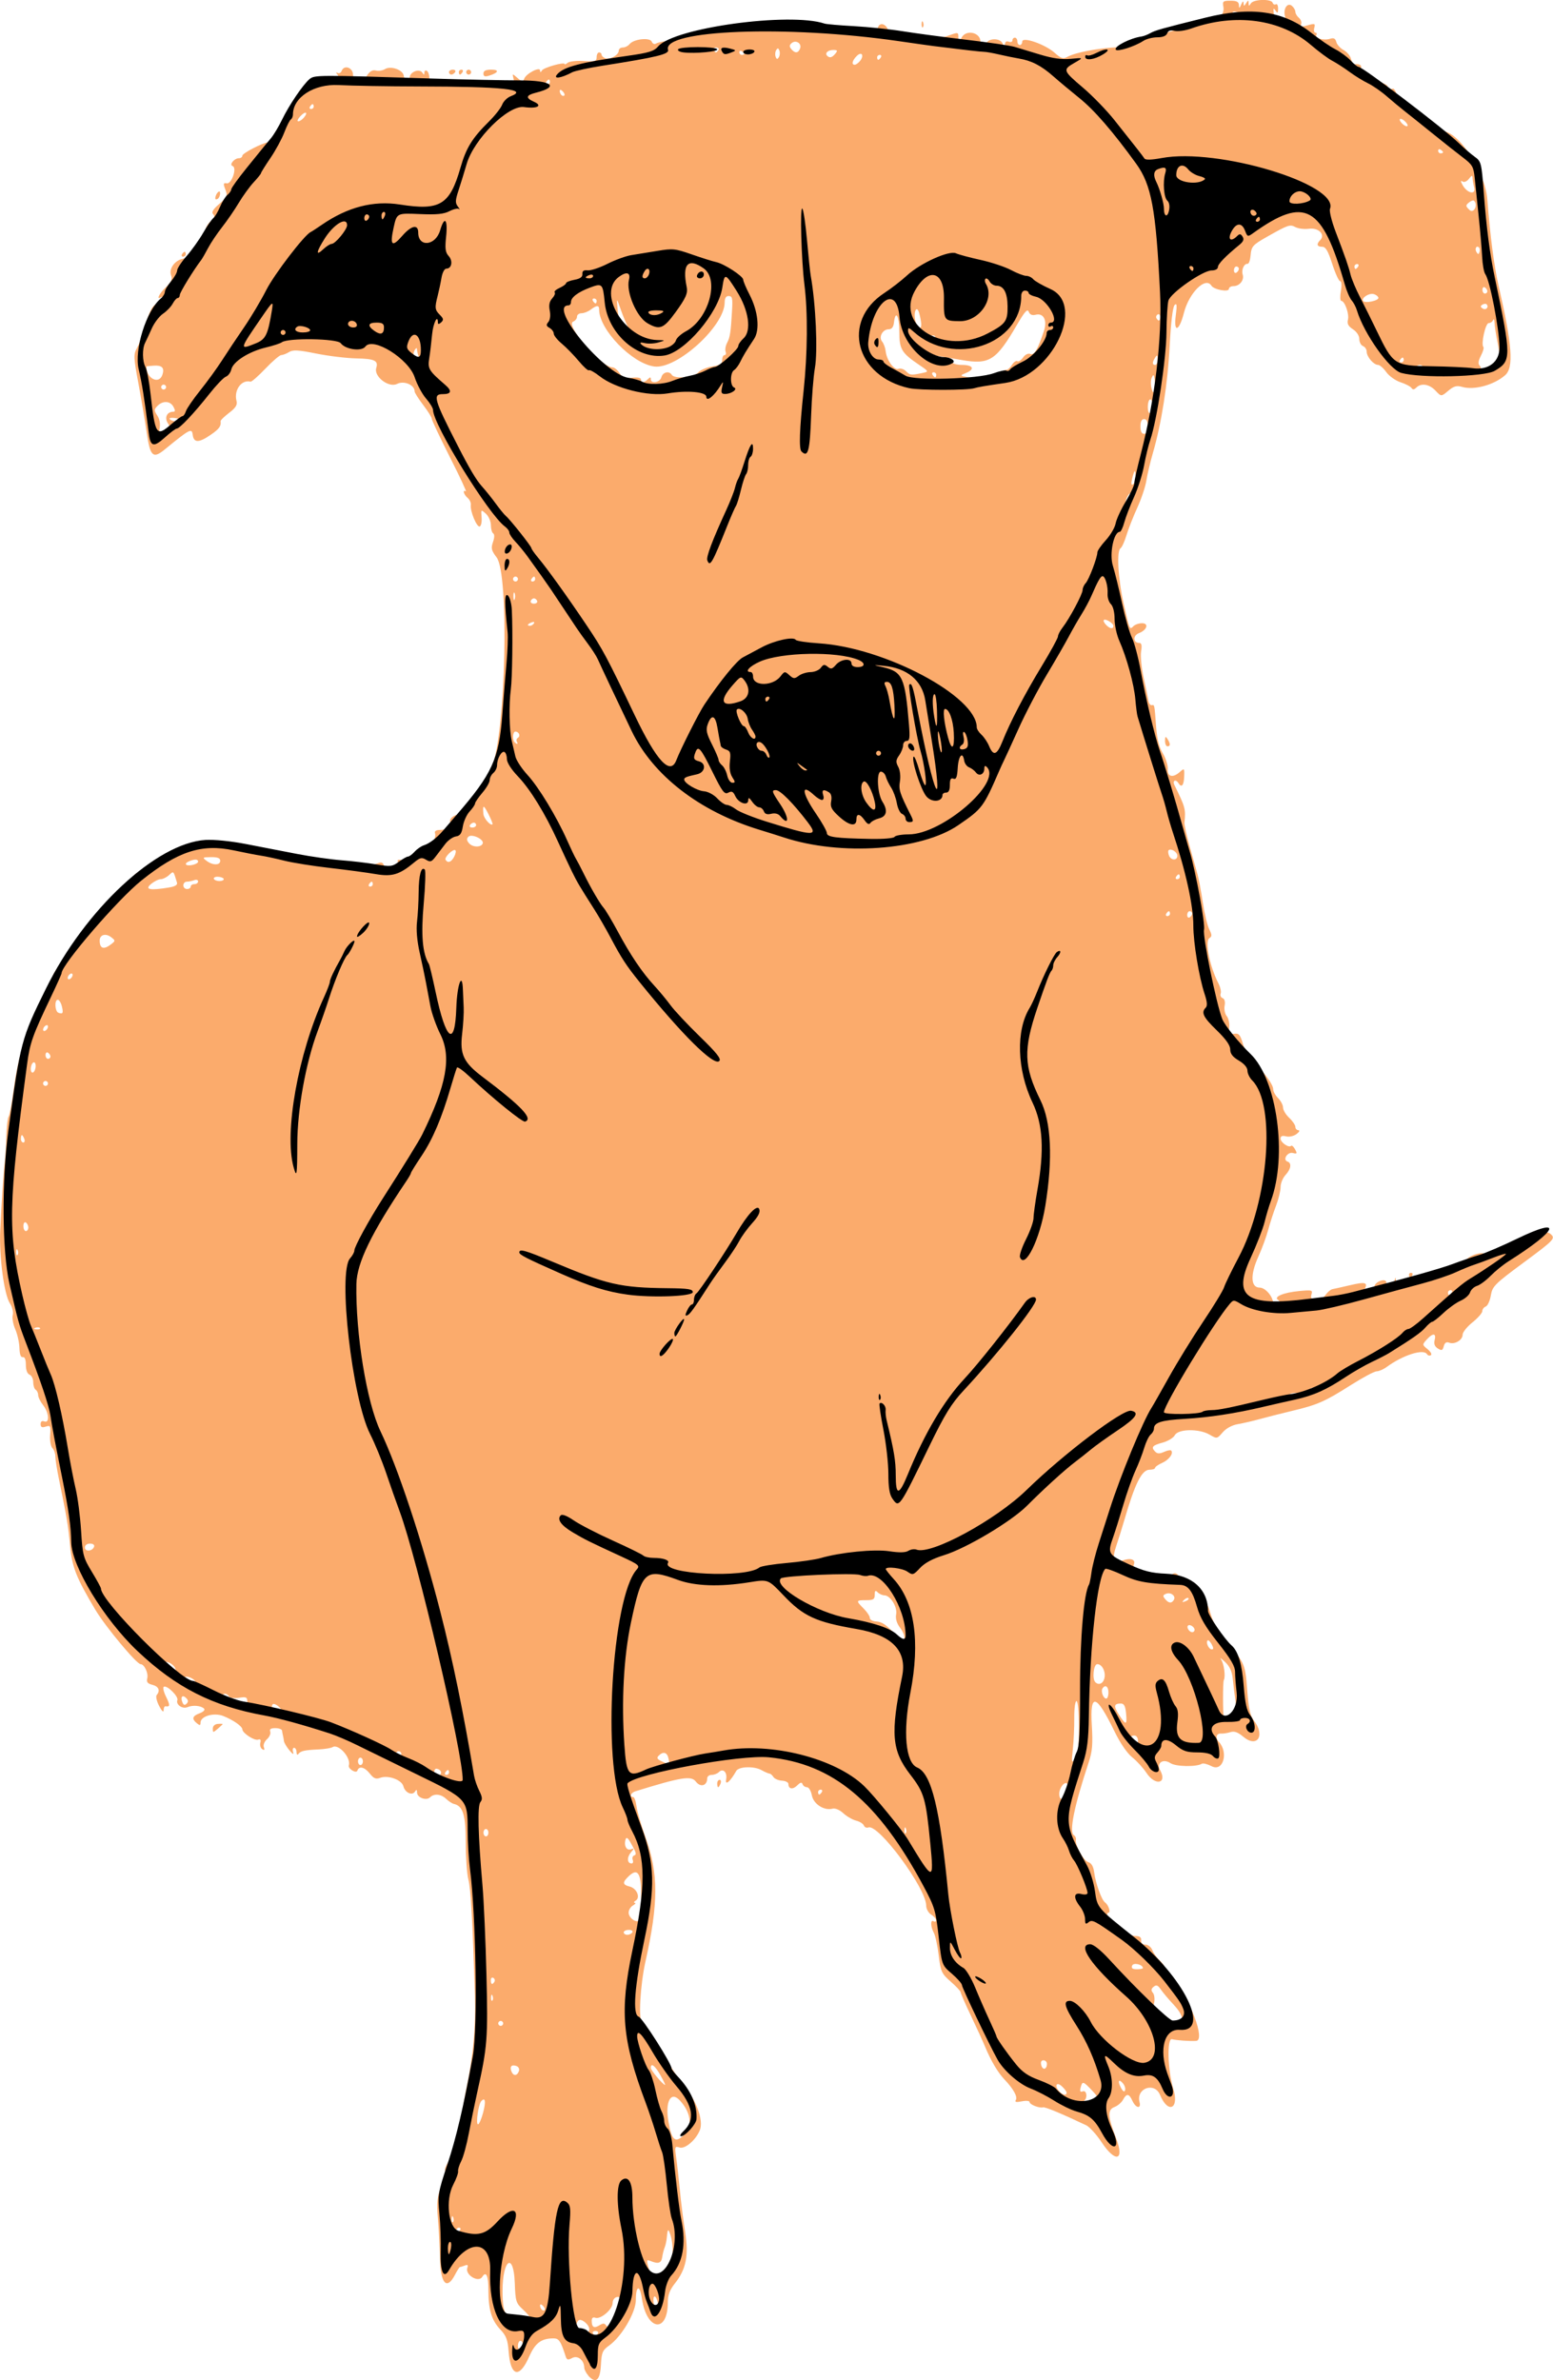
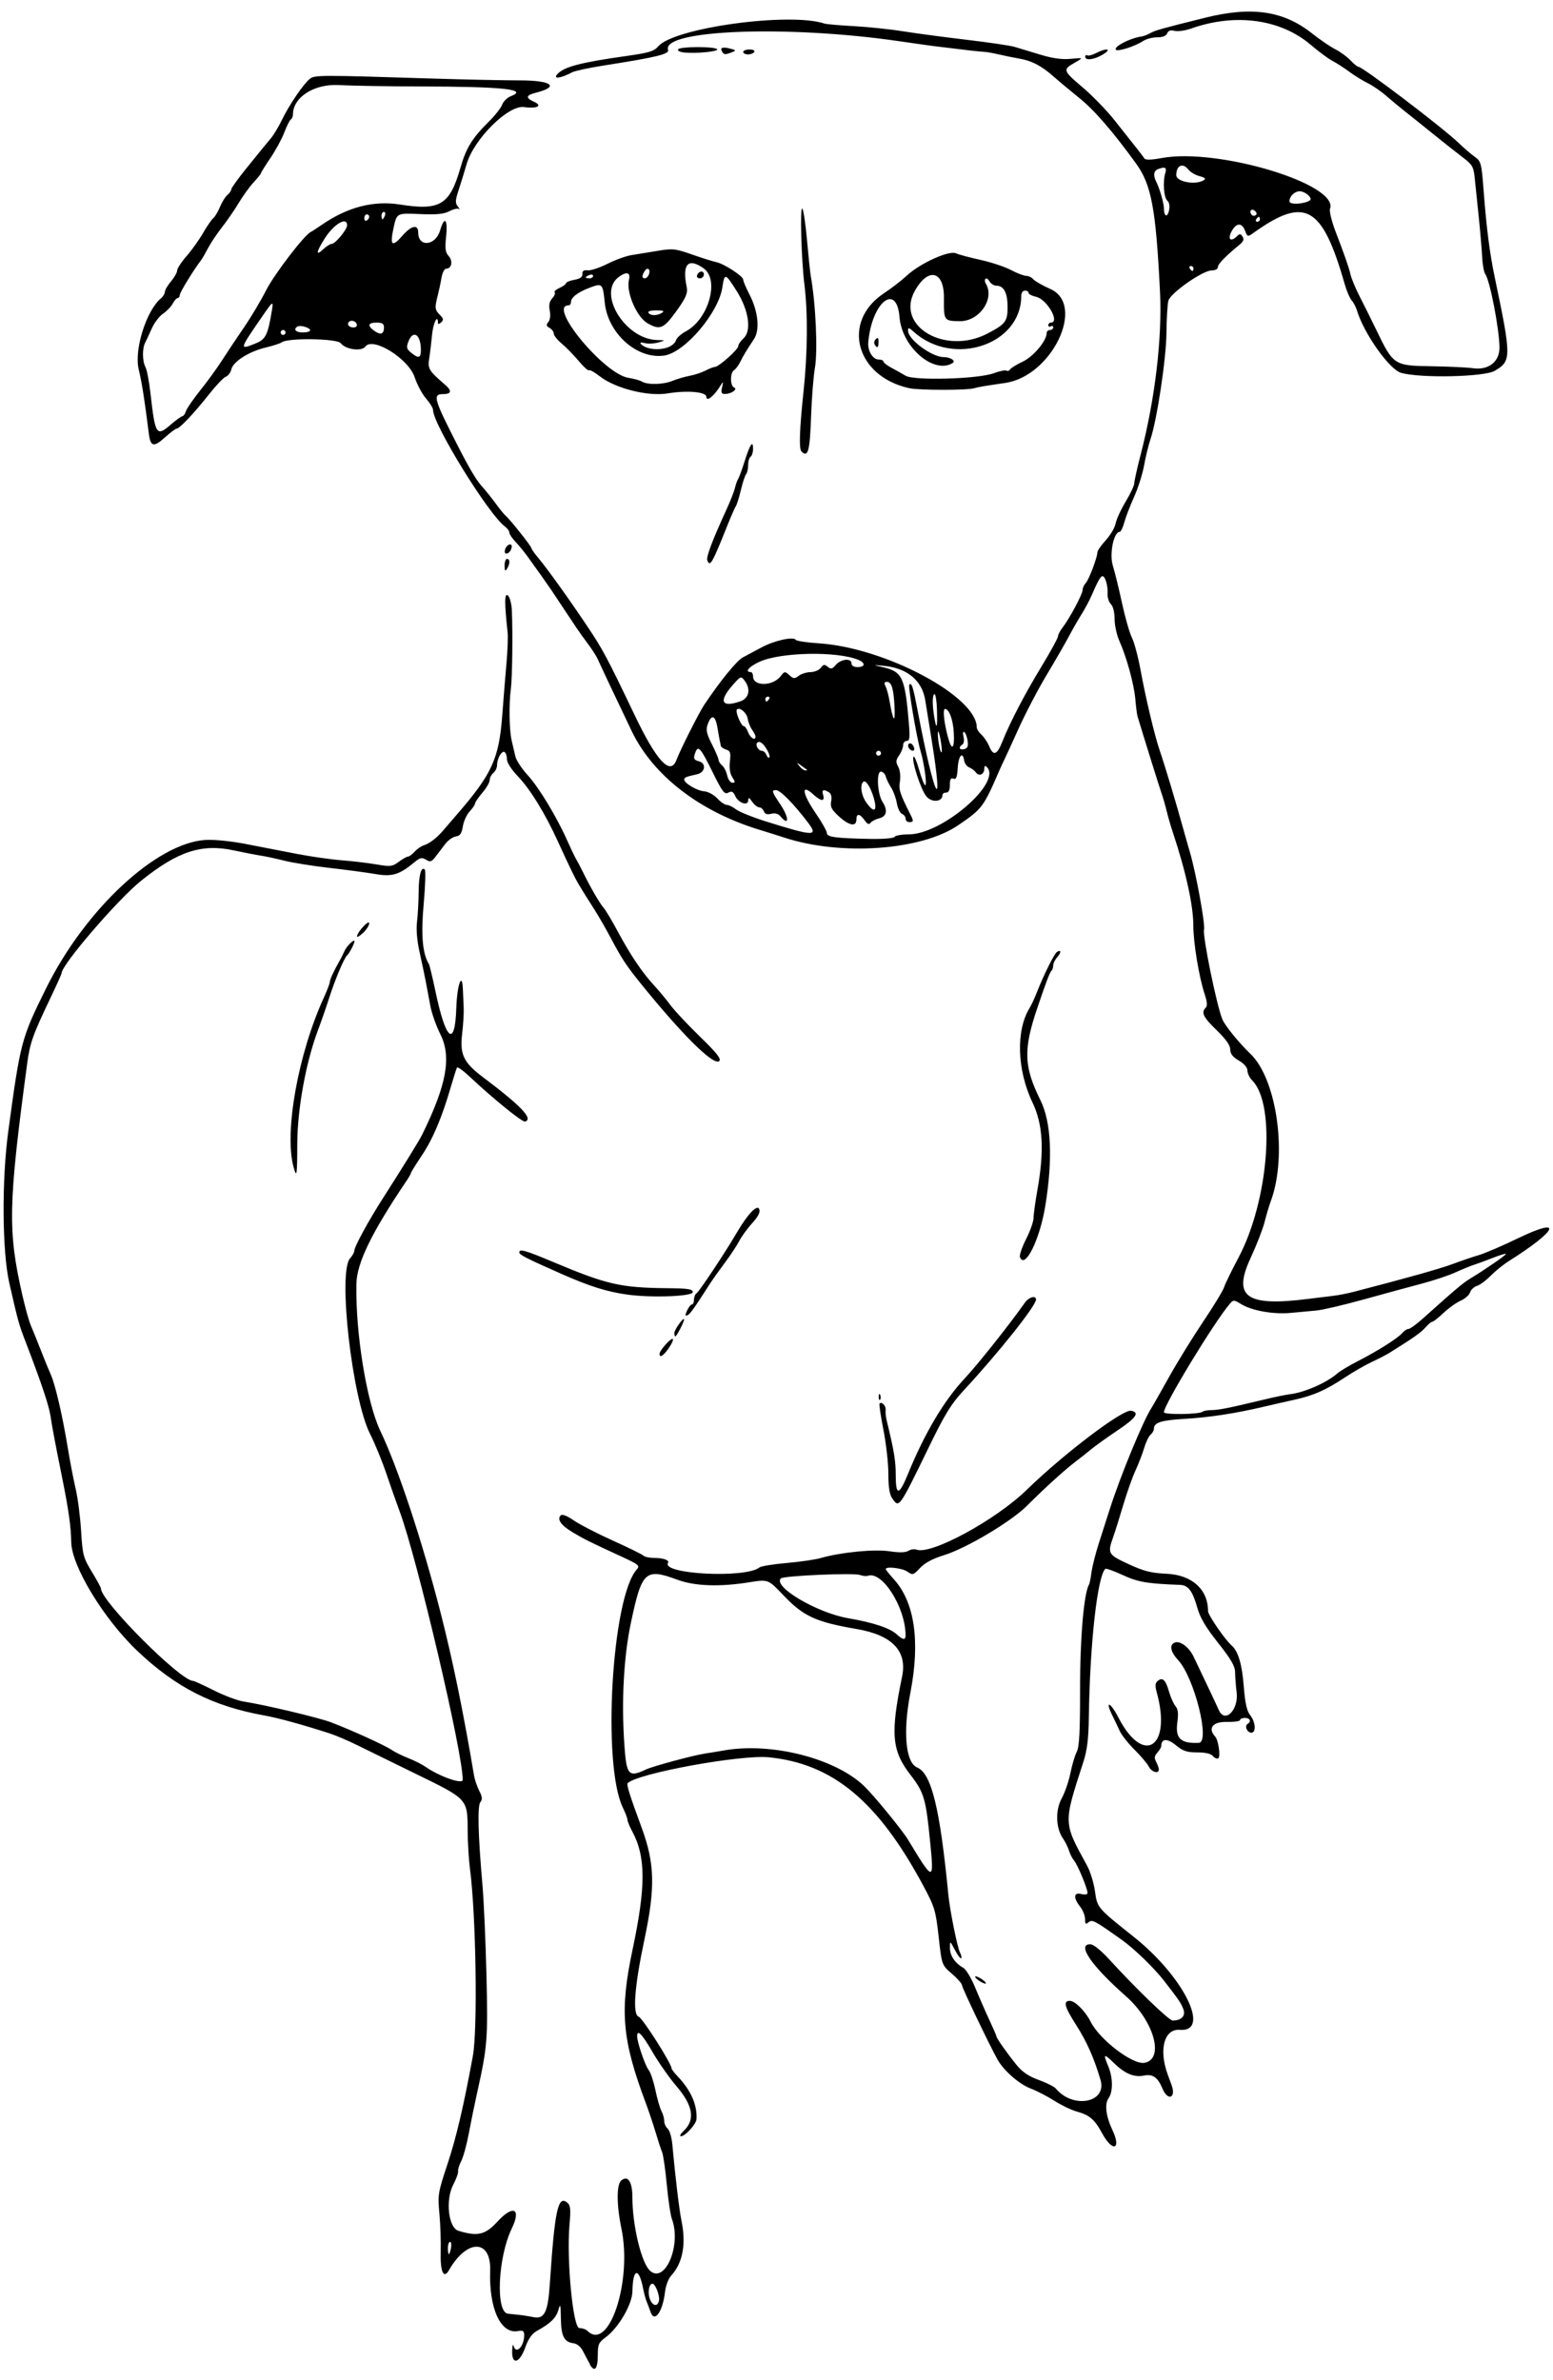
<svg xmlns="http://www.w3.org/2000/svg" width="98.115mm" height="150.36mm" viewBox="0 0 98.115 150.36" version="1.1" id="svg1" xml:space="preserve">
  <defs id="defs1" />
  <g id="layer1" transform="translate(356.79,445.743)">
    <g id="g7" transform="translate(-62.096,-46.275)">
      <g id="g6" transform="translate(-157.472,-203.853)">
-         <path style="fill:#fbab6c" d="m -100.041,-45.529 c -0.144,-0.16 -0.265,-0.389 -0.267,-0.511 -0.011,-0.476 -0.414,-0.801 -0.762,-0.615 -0.27,0.144 -0.341,0.126 -0.416,-0.104 -0.314,-0.972 -0.423,-1.134 -0.769,-1.134 -0.766,0 -1.15,0.287 -1.529,1.142 -0.628,1.42 -1.18,1.285 -1.303,-0.318 -0.056,-0.728 -0.157,-0.994 -0.521,-1.378 -0.557,-0.587 -0.757,-1.253 -0.757,-2.515 0,-0.894 -0.148,-1.206 -0.389,-0.817 -0.245,0.396 -1.11,-0.139 -0.94,-0.581 0.062,-0.163 0.016,-0.202 -0.159,-0.135 -0.136,0.052 -0.275,0.095 -0.309,0.095 -0.034,0 -0.172,0.214 -0.307,0.476 -0.524,1.013 -0.923,0.587 -0.957,-1.02 -0.016,-0.769 -0.076,-1.924 -0.133,-2.565 -0.086,-0.972 -0.05,-1.306 0.218,-2.006 0.177,-0.462 0.286,-0.897 0.243,-0.967 -0.043,-0.07 0.031,-0.294 0.165,-0.499 0.288,-0.44 0.819,-2.286 0.931,-3.239 0.044,-0.37 0.146,-0.987 0.227,-1.372 0.451,-2.127 0.617,-3.921 0.554,-5.985 -0.143,-4.737 -0.254,-6.711 -0.41,-7.306 -0.09,-0.342 -0.164,-1.393 -0.165,-2.335 -0.002,-1.748 -0.176,-2.308 -0.753,-2.439 -0.11,-0.025 -0.329,-0.168 -0.485,-0.317 -0.324,-0.309 -0.764,-0.353 -1.015,-0.101 -0.235,0.235 -0.823,0.023 -0.826,-0.298 -0.002,-0.195 -0.035,-0.211 -0.129,-0.062 -0.176,0.278 -0.631,0.069 -0.733,-0.337 -0.102,-0.406 -0.963,-0.719 -1.465,-0.533 -0.271,0.1 -0.41,0.045 -0.651,-0.262 -0.33,-0.42 -0.684,-0.508 -0.79,-0.195 -0.07,0.208 -0.607,-0.116 -0.54,-0.326 0.152,-0.482 -0.654,-1.389 -1.028,-1.156 -0.099,0.062 -0.497,0.127 -0.885,0.145 -0.895,0.041 -1.133,0.095 -1.275,0.288 -0.065,0.088 -0.115,0.037 -0.117,-0.117 -10e-4,-0.15 -0.07,-0.272 -0.153,-0.272 -0.083,0 -0.111,0.122 -0.063,0.272 0.057,0.178 -0.024,0.138 -0.235,-0.117 -0.177,-0.214 -0.332,-0.476 -0.345,-0.583 -0.013,-0.107 -0.04,-0.264 -0.062,-0.35 -0.021,-0.086 -0.048,-0.225 -0.058,-0.311 -0.011,-0.086 -0.202,-0.155 -0.425,-0.155 -0.284,0 -0.38,0.065 -0.321,0.219 0.046,0.12 -0.047,0.337 -0.206,0.481 -0.165,0.149 -0.25,0.367 -0.196,0.506 0.065,0.169 0.034,0.207 -0.102,0.123 -0.107,-0.066 -0.162,-0.248 -0.122,-0.402 0.049,-0.189 0.005,-0.256 -0.134,-0.202 -0.229,0.088 -0.986,-0.401 -1.001,-0.647 -0.013,-0.2 -0.562,-0.585 -1.205,-0.844 -0.587,-0.237 -1.438,0.009 -1.438,0.416 0,0.19 -0.043,0.197 -0.233,0.04 -0.338,-0.28 -0.288,-0.453 0.181,-0.631 0.244,-0.093 0.356,-0.213 0.272,-0.294 -0.197,-0.189 -0.71,-0.234 -1.038,-0.092 -0.319,0.139 -0.753,-0.157 -0.645,-0.44 0.086,-0.223 -0.619,-0.934 -0.845,-0.853 -0.089,0.032 -0.034,0.301 0.131,0.638 0.266,0.543 0.259,0.648 -0.038,0.601 -0.064,-0.01 -0.117,0.104 -0.117,0.254 -1.4e-4,0.159 -0.117,0.046 -0.282,-0.272 -0.155,-0.299 -0.225,-0.611 -0.155,-0.692 0.239,-0.28 0.125,-0.546 -0.275,-0.647 -0.305,-0.077 -0.382,-0.175 -0.321,-0.409 0.084,-0.323 -0.186,-0.895 -0.423,-0.895 -0.247,0 -2.218,-2.368 -2.846,-3.42 -1.217,-2.038 -1.479,-2.7 -1.607,-4.066 -0.121,-1.294 -0.198,-1.748 -0.71,-4.231 -0.121,-0.588 -0.22,-1.221 -0.22,-1.407 0,-0.186 -0.085,-0.423 -0.188,-0.527 -0.104,-0.104 -0.168,-0.472 -0.142,-0.823 0.042,-0.581 0.018,-0.626 -0.278,-0.532 -0.24,0.076 -0.324,0.035 -0.324,-0.158 0,-0.167 0.083,-0.228 0.233,-0.171 0.35,0.134 0.298,-0.554 -0.078,-1.031 -0.171,-0.217 -0.311,-0.502 -0.311,-0.634 0,-0.131 -0.07,-0.282 -0.155,-0.334 -0.086,-0.053 -0.155,-0.269 -0.155,-0.48 0,-0.211 -0.105,-0.425 -0.233,-0.474 -0.144,-0.055 -0.233,-0.291 -0.233,-0.617 0,-0.339 -0.069,-0.514 -0.194,-0.489 -0.127,0.025 -0.2,-0.175 -0.212,-0.583 -0.01,-0.342 -0.128,-0.873 -0.264,-1.18 -0.135,-0.307 -0.207,-0.709 -0.159,-0.894 0.05,-0.192 -0.028,-0.511 -0.182,-0.747 -0.361,-0.551 -0.681,-2.948 -0.61,-4.571 0.072,-1.65 0.216,-3.811 0.294,-4.422 0.033,-0.256 0.074,-0.956 0.092,-1.554 0.018,-0.598 0.083,-1.158 0.145,-1.244 0.062,-0.086 0.201,-0.815 0.308,-1.62 0.277,-2.085 0.655,-3.314 1.634,-5.319 0.472,-0.966 0.858,-1.847 0.858,-1.958 0,-0.111 0.421,-0.731 0.936,-1.379 0.515,-0.648 1.034,-1.364 1.153,-1.591 0.119,-0.227 0.502,-0.647 0.851,-0.932 0.349,-0.286 0.635,-0.651 0.635,-0.812 0,-0.161 0.192,-0.398 0.427,-0.526 0.634,-0.347 1.127,-0.806 1.127,-1.048 0,-0.118 0.148,-0.225 0.33,-0.239 0.181,-0.014 0.585,-0.194 0.897,-0.4 2.347,-1.553 3.306,-1.622 8.256,-0.589 0.385,0.08 1.043,0.186 1.462,0.236 0.419,0.049 1.215,0.168 1.768,0.265 0.967,0.168 2.134,0.123 2.725,-0.106 0.207,-0.08 0.304,-0.022 0.368,0.222 0.093,0.357 0.502,0.439 0.784,0.157 0.096,-0.096 0.133,-0.281 0.083,-0.412 -0.073,-0.191 -0.008,-0.217 0.336,-0.13 0.28,0.07 0.393,0.051 0.327,-0.054 -0.056,-0.091 0.033,-0.162 0.204,-0.162 0.167,0 0.344,-0.105 0.393,-0.233 0.049,-0.128 0.23,-0.233 0.401,-0.233 0.334,0 0.793,-0.715 0.674,-1.049 -0.043,-0.119 0.07,-0.195 0.293,-0.197 0.5,-0.003 0.78,-0.21 0.67,-0.495 -0.084,-0.219 0.213,-0.462 0.611,-0.499 0.305,-0.029 1.622,-1.97 2.025,-2.984 0.878,-2.207 1.099,-12.178 0.294,-13.242 -0.331,-0.437 -0.364,-0.579 -0.228,-0.968 0.098,-0.282 0.103,-0.491 0.013,-0.547 -0.08,-0.05 -0.146,-0.285 -0.146,-0.523 0,-0.238 -0.142,-0.561 -0.315,-0.718 -0.311,-0.282 -0.315,-0.279 -0.272,0.231 0.024,0.284 -0.03,0.542 -0.119,0.574 -0.184,0.066 -0.617,-0.983 -0.562,-1.361 0.02,-0.137 -0.071,-0.337 -0.203,-0.447 -0.246,-0.204 -0.34,-0.552 -0.111,-0.41 0.071,0.044 -0.384,-0.931 -1.01,-2.167 -0.626,-1.235 -1.139,-2.32 -1.139,-2.411 0,-0.091 -0.245,-0.486 -0.544,-0.878 -0.299,-0.392 -0.544,-0.779 -0.544,-0.86 0,-0.414 -0.665,-0.696 -1.114,-0.472 -0.523,0.261 -1.476,-0.471 -1.31,-1.007 0.145,-0.465 -0.101,-0.583 -1.263,-0.606 -0.617,-0.012 -1.756,-0.15 -2.531,-0.306 -1.133,-0.229 -1.469,-0.248 -1.713,-0.095 -0.167,0.104 -0.388,0.19 -0.491,0.19 -0.103,0 -0.555,0.386 -1.005,0.858 -0.45,0.472 -0.873,0.843 -0.942,0.824 -0.566,-0.152 -1.062,0.534 -0.882,1.22 0.064,0.246 -0.051,0.431 -0.467,0.748 -0.304,0.232 -0.546,0.467 -0.539,0.523 0.042,0.316 -0.081,0.488 -0.615,0.858 -0.757,0.524 -1.084,0.526 -1.147,0.006 -0.053,-0.44 -0.181,-0.372 -1.782,0.939 -0.724,0.593 -0.908,0.421 -1.119,-1.047 -0.101,-0.702 -0.336,-2.099 -0.524,-3.106 -0.31,-1.668 -0.319,-1.868 -0.103,-2.254 0.131,-0.233 0.328,-0.739 0.438,-1.123 0.368,-1.282 0.521,-1.58 0.888,-1.719 0.2,-0.076 0.364,-0.214 0.364,-0.307 0,-0.093 -0.07,-0.125 -0.155,-0.072 -0.336,0.208 -0.131,-0.23 0.297,-0.634 0.352,-0.332 0.425,-0.5 0.328,-0.756 -0.156,-0.411 0.258,-0.969 0.775,-1.044 0.415,-0.06 1.371,-1.279 1.387,-1.767 0.006,-0.173 0.158,-0.442 0.339,-0.596 0.236,-0.202 0.281,-0.329 0.16,-0.45 -0.121,-0.121 -0.013,-0.303 0.383,-0.647 0.503,-0.436 0.537,-0.517 0.385,-0.913 -0.142,-0.372 -0.129,-0.427 0.091,-0.389 0.311,0.055 0.664,-0.994 0.368,-1.092 -0.234,-0.078 0.103,-0.495 0.401,-0.495 0.118,0 0.214,-0.072 0.214,-0.161 0,-0.151 1.29,-0.819 1.632,-0.845 0.305,-0.024 0.511,-0.241 0.613,-0.645 0.113,-0.452 1.264,-2.266 1.786,-2.816 0.355,-0.374 0.983,-0.597 1.238,-0.439 0.338,0.209 0.973,-0.084 0.759,-0.349 -0.119,-0.147 -0.127,-0.202 -0.021,-0.138 0.098,0.059 0.217,0.006 0.264,-0.117 0.161,-0.42 0.724,-0.219 0.724,0.258 0,0.57 0.512,0.59 0.877,0.033 0.18,-0.275 0.357,-0.375 0.566,-0.321 0.167,0.044 0.424,0.004 0.571,-0.088 0.363,-0.227 1.134,0.041 1.188,0.413 0.068,0.465 0.844,0.766 1.063,0.412 0.132,-0.214 -0.318,-0.326 -0.515,-0.129 -0.129,0.129 -0.174,0.09 -0.174,-0.149 0,-0.373 0.618,-0.614 0.808,-0.315 0.091,0.143 0.12,0.14 0.122,-0.015 10e-4,-0.112 0.072,-0.16 0.158,-0.107 0.086,0.053 0.155,0.258 0.155,0.456 0,0.36 0,0.36 2.697,0.348 2.637,-0.012 2.696,-0.019 2.618,-0.33 -0.078,-0.313 -0.074,-0.313 0.253,-0.025 0.297,0.262 0.342,0.267 0.428,0.043 0.125,-0.325 0.997,-0.777 1.001,-0.518 0.002,0.137 0.032,0.136 0.12,-0.003 0.118,-0.185 1.432,-0.553 1.432,-0.401 0,0.044 0.088,0.007 0.195,-0.081 0.107,-0.089 0.562,-0.139 1.01,-0.111 0.717,0.045 0.816,0.015 0.816,-0.246 0,-0.163 0.07,-0.297 0.155,-0.297 0.086,0 0.155,0.062 0.155,0.139 0,0.076 0.108,0.18 0.239,0.231 0.287,0.11 0.849,-0.21 0.849,-0.485 0,-0.108 0.115,-0.196 0.255,-0.196 0.14,0 0.333,-0.096 0.427,-0.214 0.263,-0.326 1.293,-0.438 1.403,-0.153 0.051,0.132 0.168,0.182 0.275,0.116 0.102,-0.063 0.4,-0.131 0.662,-0.15 0.262,-0.019 0.882,-0.15 1.378,-0.291 1.074,-0.305 2.505,-0.512 5.005,-0.725 0.086,-0.007 0.89,0.036 1.788,0.097 0.898,0.06 1.982,0.13 2.409,0.155 0.427,0.025 1.206,0.088 1.73,0.14 0.866,0.086 0.961,0.066 1.035,-0.218 0.098,-0.375 0.519,-0.271 0.657,0.162 0.071,0.223 0.239,0.286 0.744,0.279 0.359,-0.006 1.022,0.064 1.474,0.155 0.648,0.13 0.955,0.118 1.457,-0.06 0.798,-0.281 0.752,-0.289 0.755,0.125 0.002,0.343 0.006,0.342 0.203,-0.039 0.276,-0.535 1.194,-0.341 1.194,0.252 0,0.239 0.246,0.289 0.377,0.077 0.199,-0.322 0.889,-0.296 1.024,0.04 0.104,0.259 0.136,0.273 0.143,0.063 0.006,-0.172 0.093,-0.235 0.243,-0.178 0.128,0.049 0.233,0.012 0.233,-0.083 0,-0.095 0.07,-0.172 0.155,-0.172 0.086,0 0.155,0.105 0.155,0.233 0,0.128 0.07,0.233 0.155,0.233 0.086,0 0.155,-0.099 0.155,-0.219 0,-0.33 1.445,0.171 2.05,0.712 0.406,0.362 0.53,0.401 0.808,0.251 0.523,-0.281 1.918,-0.545 3.204,-0.606 0.299,-0.014 0.719,-0.113 0.933,-0.221 0.553,-0.278 4.697,-1.474 5.102,-1.473 0.361,8.6e-4 0.687,-0.459 0.61,-0.86 -0.066,-0.345 -0.022,-0.383 0.449,-0.383 0.39,0 0.525,0.069 0.533,0.272 0.009,0.233 0.03,0.227 0.145,-0.039 0.09,-0.209 0.138,-0.235 0.147,-0.078 0.012,0.207 0.03,0.207 0.164,0 0.134,-0.207 0.151,-0.207 0.155,0 0.004,0.198 0.026,0.2 0.144,0.013 0.169,-0.267 1.289,-0.298 1.376,-0.038 0.033,0.1 0.125,0.143 0.203,0.095 0.078,-0.048 0.141,0.074 0.14,0.271 -0.002,0.294 -0.031,0.317 -0.162,0.126 -0.126,-0.184 -0.15,-0.152 -0.114,0.155 0.032,0.275 0.155,0.404 0.417,0.441 0.302,0.043 0.357,-0.004 0.292,-0.25 -0.12,-0.461 0.16,-0.877 0.437,-0.647 0.121,0.101 0.221,0.271 0.221,0.378 0,0.107 0.101,0.279 0.224,0.381 0.123,0.102 0.187,0.283 0.141,0.401 -0.066,0.173 0.016,0.187 0.414,0.072 0.45,-0.129 0.489,-0.113 0.417,0.162 -0.044,0.168 -0.012,0.305 0.07,0.305 0.083,0 0.11,0.065 0.061,0.144 -0.123,0.2 0.467,0.365 0.859,0.241 0.24,-0.076 0.342,-0.024 0.402,0.203 0.044,0.168 0.251,0.397 0.46,0.509 0.209,0.112 0.42,0.363 0.469,0.558 0.049,0.195 0.135,0.349 0.19,0.342 0.347,-0.045 0.512,0.052 0.433,0.257 -0.055,0.143 2.96e-4,0.233 0.144,0.233 0.128,0 0.273,0.104 0.322,0.231 0.049,0.127 0.364,0.305 0.699,0.396 0.336,0.09 0.569,0.231 0.519,0.313 -0.085,0.137 0.107,0.2 0.336,0.109 0.054,-0.021 0.155,0.113 0.224,0.299 0.069,0.186 0.531,0.637 1.028,1.003 0.497,0.366 1.077,0.826 1.29,1.022 0.213,0.196 0.472,0.357 0.575,0.357 1.028,0 2.712,2.543 2.849,4.304 0.181,2.318 0.428,4.216 0.702,5.412 0.88,3.834 0.982,5.22 0.419,5.71 -0.703,0.613 -1.946,0.951 -2.7,0.735 -0.359,-0.103 -0.532,-0.056 -0.889,0.245 -0.443,0.373 -0.443,0.373 -0.804,-0.011 -0.391,-0.416 -0.908,-0.497 -1.214,-0.191 -0.137,0.137 -0.225,0.144 -0.303,0.022 -0.061,-0.094 -0.371,-0.256 -0.69,-0.36 -0.319,-0.104 -0.726,-0.394 -0.904,-0.644 -0.178,-0.25 -0.413,-0.455 -0.523,-0.455 -0.274,0 -0.713,-0.513 -0.713,-0.833 0,-0.146 -0.105,-0.305 -0.233,-0.354 -0.128,-0.049 -0.233,-0.249 -0.233,-0.444 0,-0.21 -0.165,-0.462 -0.403,-0.618 -0.297,-0.195 -0.38,-0.353 -0.315,-0.601 0.094,-0.358 -0.201,-1.192 -0.421,-1.192 -0.072,0 -0.084,-0.28 -0.026,-0.622 0.062,-0.367 0.044,-0.622 -0.045,-0.622 -0.082,0 -0.307,-0.49 -0.499,-1.088 -0.269,-0.836 -0.417,-1.088 -0.641,-1.088 -0.327,0 -0.375,-0.165 -0.122,-0.419 0.344,-0.344 -0.1,-0.8 -0.7,-0.719 -0.295,0.04 -0.684,-0.007 -0.864,-0.103 -0.346,-0.185 -0.457,-0.148 -1.793,0.61 -0.915,0.519 -0.989,0.603 -1.041,1.19 -0.026,0.295 -0.11,0.528 -0.186,0.519 -0.222,-0.027 -0.406,0.375 -0.312,0.678 0.109,0.349 -0.194,0.731 -0.579,0.731 -0.161,0 -0.292,0.079 -0.292,0.175 0,0.223 -0.95,0.049 -1.105,-0.202 -0.368,-0.596 -1.411,0.441 -1.742,1.731 -0.3,1.171 -0.657,1.271 -0.509,0.143 0.085,-0.648 0.068,-0.795 -0.075,-0.653 -0.115,0.114 -0.233,1.084 -0.31,2.565 -0.127,2.419 -0.515,4.902 -1.061,6.782 -0.166,0.572 -0.351,1.355 -0.411,1.739 -0.06,0.385 -0.317,1.154 -0.571,1.71 -0.254,0.556 -0.563,1.34 -0.685,1.742 -0.123,0.402 -0.291,0.774 -0.374,0.825 -0.26,0.161 -0.166,1.894 0.187,3.466 0.385,1.715 0.381,1.704 0.628,1.457 0.101,-0.101 0.343,-0.184 0.537,-0.184 0.456,0 0.318,0.432 -0.2,0.629 -0.384,0.146 -0.365,0.615 0.025,0.615 0.149,0 0.182,0.15 0.119,0.539 -0.048,0.296 0.025,1.048 0.163,1.671 0.138,0.623 0.273,1.272 0.301,1.443 0.028,0.171 0.122,0.297 0.21,0.281 0.177,-0.034 0.168,-0.076 0.278,1.408 0.053,0.711 0.192,1.256 0.419,1.632 0.187,0.311 0.328,0.757 0.313,0.992 -0.032,0.499 0.329,0.58 0.778,0.174 0.265,-0.24 0.279,-0.224 0.259,0.311 -0.021,0.552 -0.168,0.72 -0.359,0.409 -0.17,-0.276 -0.399,-0.172 -0.257,0.117 0.689,1.399 0.723,1.529 0.633,2.371 -0.014,0.128 0.132,0.793 0.323,1.477 0.191,0.684 0.416,1.488 0.5,1.788 0.084,0.299 0.235,1.104 0.337,1.788 0.102,0.684 0.284,1.441 0.404,1.682 0.18,0.362 0.183,0.461 0.012,0.566 -0.298,0.184 0.025,1.809 0.568,2.851 0.125,0.24 0.19,0.531 0.145,0.648 -0.045,0.117 0.01,0.248 0.123,0.291 0.126,0.048 0.175,0.232 0.127,0.48 -0.042,0.221 0.017,0.515 0.132,0.653 0.115,0.138 0.187,0.458 0.161,0.711 -0.042,0.4 -0.003,0.452 0.306,0.408 0.298,-0.043 0.385,0.054 0.548,0.611 0.106,0.364 0.425,0.898 0.708,1.185 0.73,0.742 1.214,1.425 1.214,1.713 0,0.136 0.14,0.387 0.311,0.558 0.171,0.171 0.311,0.439 0.311,0.595 0,0.156 0.175,0.448 0.389,0.649 0.214,0.201 0.389,0.458 0.389,0.571 0,0.113 0.087,0.208 0.194,0.211 0.107,0.003 0.055,0.111 -0.117,0.24 -0.177,0.134 -0.462,0.197 -0.661,0.148 -0.245,-0.061 -0.35,-0.018 -0.35,0.143 0,0.244 0.521,0.601 0.666,0.456 0.047,-0.047 0.16,0.053 0.251,0.223 0.143,0.266 0.123,0.298 -0.141,0.229 -0.339,-0.089 -0.664,0.433 -0.338,0.542 0.278,0.093 0.22,0.475 -0.127,0.848 -0.171,0.184 -0.311,0.528 -0.311,0.765 0,0.237 -0.129,0.766 -0.286,1.175 -0.157,0.409 -0.38,1.094 -0.494,1.521 -0.114,0.427 -0.397,1.197 -0.63,1.71 -0.514,1.136 -0.478,1.943 0.088,1.943 0.366,0 0.855,0.575 0.855,1.005 0,0.277 0.244,0.317 0.399,0.066 0.059,-0.095 0.018,-0.227 -0.09,-0.294 -0.311,-0.192 0.351,-0.47 1.34,-0.561 0.818,-0.076 0.859,-0.063 0.762,0.241 -0.142,0.447 0.591,0.446 0.904,-10e-4 0.124,-0.177 0.32,-0.34 0.436,-0.361 0.116,-0.021 0.613,-0.132 1.105,-0.247 0.996,-0.232 1.154,-0.18 0.9,0.295 -0.134,0.251 -0.128,0.324 0.026,0.322 0.319,-0.004 0.548,-0.207 0.611,-0.542 0.061,-0.322 0.755,-0.546 0.755,-0.244 0,0.276 0.438,0.186 0.515,-0.106 0.068,-0.259 0.072,-0.259 0.089,0 0.02,0.309 0.216,0.343 0.644,0.114 0.172,-0.092 0.258,-0.254 0.206,-0.389 -0.049,-0.127 -0.007,-0.231 0.093,-0.231 0.1,0 0.143,0.062 0.096,0.138 -0.194,0.314 0.624,0.314 1.052,6.7e-4 0.243,-0.178 0.574,-0.288 0.738,-0.245 0.164,0.043 0.297,0.01 0.297,-0.072 0,-0.083 0.063,-0.111 0.139,-0.064 0.077,0.047 0.176,-0.01 0.221,-0.127 0.052,-0.135 0.229,-0.185 0.483,-0.136 0.288,0.055 0.401,0.01 0.401,-0.158 0,-0.354 1.11,-0.762 1.318,-0.484 0.13,0.174 0.37,0.111 1.325,-0.349 2.175,-1.048 2.507,-1.166 2.74,-0.973 0.353,0.293 0.287,0.364 -1.718,1.847 -1.794,1.327 -1.939,1.473 -2.036,2.048 -0.058,0.34 -0.203,0.656 -0.322,0.702 -0.12,0.046 -0.218,0.178 -0.218,0.293 0,0.115 -0.28,0.434 -0.622,0.709 -0.342,0.275 -0.622,0.625 -0.622,0.779 0,0.339 -0.504,0.637 -0.853,0.503 -0.174,-0.067 -0.28,0.004 -0.338,0.225 -0.071,0.271 -0.13,0.294 -0.374,0.142 -0.2,-0.125 -0.262,-0.29 -0.2,-0.535 0.111,-0.443 -0.115,-0.456 -0.502,-0.029 -0.29,0.321 -0.289,0.33 0.057,0.611 0.193,0.157 0.285,0.326 0.204,0.376 -0.081,0.05 -0.191,0.021 -0.244,-0.065 -0.22,-0.356 -1.524,0.059 -2.55,0.812 -0.204,0.15 -0.488,0.272 -0.63,0.272 -0.143,0 -0.879,0.393 -1.636,0.873 -1.649,1.046 -2.101,1.244 -3.73,1.632 -0.687,0.164 -1.599,0.395 -2.027,0.514 -0.427,0.119 -1.047,0.262 -1.376,0.318 -0.368,0.063 -0.738,0.264 -0.959,0.52 -0.356,0.413 -0.366,0.414 -0.824,0.145 -0.667,-0.391 -1.984,-0.371 -2.2,0.034 -0.09,0.168 -0.442,0.381 -0.783,0.472 -0.648,0.174 -0.735,0.288 -0.445,0.578 0.127,0.127 0.276,0.128 0.545,0.006 0.204,-0.093 0.407,-0.132 0.451,-0.088 0.171,0.171 -0.13,0.587 -0.562,0.778 -0.249,0.11 -0.452,0.253 -0.452,0.318 0,0.065 -0.158,0.117 -0.35,0.117 -0.488,0 -0.916,0.856 -1.595,3.187 -0.149,0.513 -0.374,1.232 -0.499,1.598 -0.302,0.883 -0.192,1.171 0.367,0.959 0.516,-0.196 0.86,-0.086 0.737,0.236 -0.233,0.607 1.7,1.301 2.208,0.792 0.298,-0.298 0.478,-0.307 0.64,-0.033 0.068,0.116 0.334,0.278 0.591,0.362 0.578,0.188 1.098,0.935 1.419,2.038 0.166,0.57 0.509,1.154 1.062,1.806 1.092,1.287 1.115,1.345 1.244,3.038 0.083,1.088 0.189,1.568 0.408,1.847 0.755,0.96 0.222,1.78 -0.67,1.03 -0.334,-0.281 -0.562,-0.362 -0.8,-0.284 -0.183,0.06 -0.454,0.102 -0.604,0.092 -0.289,-0.018 -0.364,0.269 -0.135,0.516 0.634,0.682 0.275,1.921 -0.448,1.547 -0.262,-0.135 -0.539,-0.206 -0.618,-0.158 -0.342,0.211 -1.641,0.189 -1.982,-0.034 -0.478,-0.313 -0.902,-0.017 -0.65,0.454 0.451,0.843 -0.317,0.99 -0.865,0.166 -0.213,-0.321 -0.623,-0.769 -0.91,-0.997 -0.316,-0.25 -0.756,-0.896 -1.115,-1.632 -1.149,-2.362 -1.558,-2.479 -1.434,-0.411 0.073,1.222 0.036,1.67 -0.197,2.371 -0.918,2.769 -1.249,4.401 -0.932,4.597 0.088,0.054 0.145,0.181 0.127,0.281 -0.063,0.351 0.465,1.319 0.772,1.417 0.214,0.068 0.333,0.276 0.385,0.676 0.09,0.686 0.472,1.734 0.683,1.876 0.211,0.142 0.379,0.645 0.215,0.645 -0.075,0 -0.102,0.122 -0.061,0.272 0.107,0.386 1.299,1.201 1.761,1.203 0.274,0.001 0.382,0.082 0.367,0.274 -0.014,0.172 0.088,0.272 0.276,0.272 0.165,0 0.357,0.155 0.431,0.35 0.074,0.192 0.282,0.483 0.462,0.646 0.181,0.163 0.329,0.373 0.329,0.466 6.7e-5,0.094 0.237,0.437 0.528,0.763 1.063,1.195 2.046,3.804 1.451,3.853 -0.362,0.03 -1.28,-0.034 -1.528,-0.105 -0.328,-0.095 -0.277,1.975 0.078,3.119 0.398,1.284 -0.327,1.627 -0.837,0.396 -0.345,-0.834 -1.521,-0.421 -1.293,0.454 0.118,0.453 -0.235,0.396 -0.448,-0.072 -0.215,-0.472 -0.373,-0.49 -0.597,-0.07 -0.094,0.175 -0.34,0.383 -0.547,0.461 -0.44,0.167 -0.415,0.608 0.112,1.971 0.548,1.418 -0.039,1.576 -0.918,0.248 -0.323,-0.488 -0.762,-0.971 -0.976,-1.072 -1.587,-0.75 -2.591,-1.167 -2.722,-1.131 -0.235,0.066 -0.853,-0.177 -0.853,-0.336 0,-0.078 -0.221,-0.097 -0.491,-0.043 -0.36,0.072 -0.46,0.049 -0.375,-0.088 0.124,-0.201 -0.158,-0.705 -0.725,-1.3 -0.409,-0.429 -0.851,-1.177 -1.217,-2.06 -0.142,-0.342 -0.547,-1.23 -0.901,-1.972 -0.354,-0.743 -0.644,-1.405 -0.644,-1.473 0,-0.067 -0.282,-0.369 -0.626,-0.67 -0.581,-0.509 -0.635,-0.627 -0.76,-1.653 -0.074,-0.608 -0.212,-1.25 -0.307,-1.428 -0.215,-0.402 -0.226,-0.861 -0.017,-0.732 0.086,0.053 0.155,0.023 0.155,-0.067 0,-0.09 -0.14,-0.251 -0.311,-0.357 -0.171,-0.107 -0.311,-0.361 -0.311,-0.565 0,-1.094 -3.023,-5.18 -3.653,-4.938 -0.114,0.044 -0.242,-0.012 -0.285,-0.124 -0.043,-0.112 -0.265,-0.25 -0.493,-0.307 -0.228,-0.057 -0.591,-0.268 -0.807,-0.467 -0.228,-0.212 -0.511,-0.332 -0.679,-0.288 -0.537,0.14 -1.204,-0.291 -1.308,-0.845 -0.053,-0.283 -0.191,-0.511 -0.309,-0.511 -0.117,0 -0.242,-0.087 -0.277,-0.193 -0.046,-0.139 -0.141,-0.116 -0.336,0.079 -0.281,0.281 -0.558,0.236 -0.558,-0.09 -6e-5,-0.102 -0.184,-0.196 -0.409,-0.209 -0.225,-0.013 -0.467,-0.118 -0.538,-0.233 -0.071,-0.115 -0.184,-0.212 -0.252,-0.215 -0.067,-0.003 -0.297,-0.103 -0.511,-0.222 -0.466,-0.26 -1.428,-0.226 -1.585,0.055 -0.373,0.667 -0.72,0.96 -0.64,0.54 0.087,-0.454 -0.192,-0.733 -0.462,-0.463 -0.095,0.095 -0.299,0.173 -0.453,0.173 -0.154,0 -0.28,0.096 -0.28,0.214 0,0.477 -0.426,0.597 -0.722,0.205 -0.288,-0.381 -0.931,-0.277 -3.825,0.621 -0.28,0.087 -0.381,0.359 -0.133,0.359 0.077,0 0.172,0.262 0.212,0.583 0.04,0.321 0.298,1.205 0.574,1.966 0.818,2.256 0.817,4.173 -0.004,7.829 -0.34,1.515 -0.461,3.776 -0.207,3.873 0.103,0.039 0.625,0.819 1.161,1.732 0.535,0.913 1.171,1.889 1.412,2.168 0.838,0.97 1.317,2.269 1.066,2.894 -0.248,0.62 -0.931,1.206 -1.279,1.095 -0.303,-0.096 -0.315,-0.06 -0.213,0.654 0.059,0.416 0.164,1.35 0.233,2.077 0.069,0.727 0.217,1.891 0.328,2.588 0.239,1.502 0.068,2.37 -0.646,3.269 -0.318,0.4 -0.444,0.732 -0.444,1.167 0,2.016 -1.335,1.837 -1.64,-0.22 -0.132,-0.89 -0.381,-0.826 -0.381,0.099 0,0.782 -0.896,2.311 -1.683,2.872 -0.424,0.302 -0.483,0.439 -0.524,1.227 -0.051,0.978 -0.321,1.212 -0.794,0.689 z m -4.149,-1.985 c 0,-0.123 -0.07,-0.224 -0.155,-0.224 -0.086,0 -0.155,0.144 -0.155,0.32 0,0.176 0.07,0.277 0.155,0.224 0.086,-0.053 0.155,-0.197 0.155,-0.32 z m 4.741,-0.69 c 0.053,-0.086 -0.017,-0.155 -0.155,-0.155 -0.138,0 -0.208,0.07 -0.155,0.155 0.053,0.086 0.123,0.155 0.155,0.155 0.033,0 0.103,-0.07 0.155,-0.155 z m -0.544,-0.274 c 0,-0.289 -0.522,-0.707 -0.683,-0.546 -0.276,0.276 -0.081,0.82 0.294,0.82 0.267,0 0.389,-0.085 0.389,-0.274 z m 1.067,-0.225 c 0.09,0.144 0.241,0.033 0.539,-0.397 0.487,-0.702 0.566,-1.489 0.142,-1.406 -0.158,0.031 -0.272,0.193 -0.272,0.385 0,0.397 -0.77,1.05 -1.093,0.926 -0.149,-0.057 -0.229,0.01 -0.229,0.192 0,0.407 0.149,0.494 0.488,0.284 0.235,-0.145 0.326,-0.142 0.424,0.016 z m -4.799,-0.475 c 4.8e-4,-0.065 -0.208,-0.31 -0.464,-0.544 -0.432,-0.395 -0.468,-0.513 -0.509,-1.657 -0.07,-1.997 -0.775,-1.529 -0.777,0.516 -0.001,1.447 0.253,1.861 1.122,1.828 0.345,-0.013 0.628,-0.077 0.628,-0.142 z m 0.807,-0.77 c -0.112,-0.112 -0.184,-0.121 -0.184,-0.023 0,0.207 0.184,0.391 0.288,0.288 0.044,-0.044 -0.002,-0.163 -0.104,-0.264 z m 7.267,-0.083 c -0.043,-0.456 -0.279,-0.71 -0.289,-0.311 -0.006,0.235 0.059,0.427 0.145,0.427 0.086,0 0.151,-0.052 0.145,-0.117 z m 0.717,-2.227 c 0.242,-0.468 0.277,-1.524 0.071,-2.164 -0.139,-0.435 -0.18,-0.408 -0.231,0.155 -0.019,0.214 -0.079,0.494 -0.133,0.622 -0.054,0.128 -0.126,0.408 -0.158,0.622 -0.059,0.386 -0.246,0.445 -0.753,0.236 -0.234,-0.096 -0.248,-0.049 -0.119,0.399 0.248,0.866 0.909,0.931 1.324,0.129 z m -13.219,-2.475 c 0.053,-0.086 0.022,-0.155 -0.069,-0.155 -0.09,0 -0.165,0.07 -0.165,0.155 0,0.086 0.031,0.155 0.069,0.155 0.038,0 0.112,-0.07 0.165,-0.155 z m -0.438,-0.806 c -0.05,-0.124 -0.086,-0.087 -0.094,0.094 -0.007,0.164 0.03,0.256 0.082,0.204 0.052,-0.052 0.057,-0.186 0.012,-0.298 z m 14.655,-5.285 c 0.482,-0.517 0.343,-1.377 -0.342,-2.108 -0.57,-0.608 -0.935,0.089 -0.711,1.36 0.216,1.224 0.453,1.392 1.053,0.748 z m -12.768,-1.313 c 0.191,-0.714 0.145,-1.025 -0.111,-0.746 -0.183,0.2 -0.362,1.466 -0.207,1.466 0.069,0 0.212,-0.324 0.318,-0.72 z m 38.857,-0.616 c 0.102,-0.182 0.007,-0.388 -0.36,-0.777 -0.585,-0.62 -0.632,-0.633 -0.744,-0.206 -0.062,0.236 -0.025,0.3 0.137,0.238 0.256,-0.098 0.317,0.45 0.066,0.605 -0.305,0.188 -0.148,0.389 0.303,0.389 0.258,0 0.519,-0.108 0.597,-0.248 z m -1.989,-0.661 c 0,-0.072 -0.14,-0.258 -0.311,-0.413 -0.353,-0.32 -0.469,0.013 -0.124,0.358 0.217,0.217 0.435,0.244 0.435,0.055 z m 3.568,-0.577 c -0.276,-0.333 -0.363,-0.16 -0.135,0.267 0.123,0.229 0.218,0.29 0.26,0.164 0.037,-0.11 -0.02,-0.303 -0.126,-0.431 z m -29.235,-0.535 c -0.338,-0.602 -0.603,-0.801 -0.603,-0.452 0,0.15 0.777,1.074 0.903,1.074 0.027,0 -0.108,-0.28 -0.3,-0.622 z m -8.939,-0.239 c 0.053,-0.138 -0.009,-0.278 -0.146,-0.33 -0.304,-0.117 -0.443,0.024 -0.326,0.329 0.118,0.307 0.353,0.308 0.471,8.2e-4 z m 33.363,-0.47 c 0,-0.123 -0.098,-0.224 -0.219,-0.224 -0.142,0 -0.19,0.109 -0.138,0.309 0.088,0.338 0.356,0.274 0.356,-0.085 z m -34.354,-2.556 c 0,-0.086 -0.07,-0.155 -0.155,-0.155 -0.086,0 -0.155,0.07 -0.155,0.155 0,0.086 0.07,0.155 0.155,0.155 0.086,0 0.155,-0.07 0.155,-0.155 z m 42.658,0.061 c 0.4,-0.153 0.284,-0.625 -0.31,-1.257 -0.306,-0.325 -0.664,-0.75 -0.797,-0.944 -0.189,-0.277 -0.288,-0.314 -0.457,-0.174 -0.159,0.132 -0.171,0.232 -0.044,0.385 0.097,0.117 0.127,0.406 0.069,0.67 -0.089,0.403 -0.042,0.494 0.356,0.7 0.252,0.13 0.499,0.344 0.549,0.476 0.099,0.258 0.248,0.292 0.633,0.145 z m -43.329,-1.8 c -0.05,-0.124 -0.086,-0.087 -0.094,0.094 -0.007,0.164 0.03,0.256 0.082,0.204 0.052,-0.052 0.057,-0.186 0.012,-0.298 z m 0.12,-0.893 c 0.049,-0.08 0.018,-0.189 -0.069,-0.242 -0.087,-0.054 -0.158,0.011 -0.158,0.145 0,0.273 0.093,0.313 0.227,0.098 z m 40.967,-0.86 c 0,-0.231 -0.598,-0.37 -0.679,-0.158 -0.063,0.165 0.02,0.23 0.295,0.23 0.211,0 0.384,-0.033 0.384,-0.072 z m -32.255,-2.259 c 0.053,-0.086 -0.048,-0.155 -0.224,-0.155 -0.176,0 -0.32,0.07 -0.32,0.155 0,0.086 0.101,0.155 0.224,0.155 0.123,0 0.267,-0.07 0.32,-0.155 z m 0.56,-2.165 c 0.016,-1.54 -0.196,-1.933 -0.762,-1.407 -0.44,0.41 -0.432,0.562 0.036,0.679 0.446,0.112 0.691,0.69 0.377,0.888 -0.116,0.074 -0.141,0.137 -0.056,0.141 0.086,0.004 0.033,0.078 -0.117,0.166 -0.15,0.087 -0.272,0.291 -0.272,0.454 0,0.323 0.474,0.672 0.662,0.487 0.065,-0.064 0.124,-0.697 0.131,-1.408 z m -0.535,-2.411 c -0.047,-0.123 -0.007,-0.249 0.089,-0.281 0.174,-0.058 0.137,-0.183 -0.258,-0.87 -0.143,-0.248 -0.232,-0.297 -0.279,-0.155 -0.128,0.382 0.051,0.736 0.322,0.637 0.237,-0.086 0.237,-0.07 0.005,0.205 -0.259,0.307 -0.233,0.687 0.048,0.687 0.088,0 0.121,-0.1 0.073,-0.223 z m -9.119,-1.72 c 0,-0.128 -0.07,-0.233 -0.155,-0.233 -0.086,0 -0.155,0.105 -0.155,0.233 0,0.128 0.07,0.233 0.155,0.233 0.086,0 0.155,-0.105 0.155,-0.233 z m 26.377,-0.262 c -0.05,-0.124 -0.086,-0.087 -0.094,0.094 -0.007,0.164 0.03,0.256 0.082,0.204 0.052,-0.052 0.057,-0.186 0.012,-0.298 z m 10.168,-2.342 c 0.06,-0.224 0.07,-0.446 0.023,-0.494 -0.166,-0.166 -0.503,0.264 -0.503,0.643 0,0.495 0.336,0.391 0.481,-0.149 z m -15.481,0.039 c 0.053,-0.086 0.022,-0.155 -0.069,-0.155 -0.091,0 -0.165,0.07 -0.165,0.155 0,0.086 0.031,0.155 0.069,0.155 0.038,0 0.112,-0.07 0.165,-0.155 z m -24.059,-1.195 c 0.03,-0.091 -0.053,-0.207 -0.185,-0.257 -0.168,-0.064 -0.24,0.003 -0.24,0.227 0,0.32 0.32,0.343 0.424,0.03 z m 12.167,0.194 c 0,-0.038 -0.07,-0.112 -0.155,-0.165 -0.086,-0.053 -0.155,-0.022 -0.155,0.069 0,0.091 0.07,0.165 0.155,0.165 0.086,0 0.155,-0.031 0.155,-0.069 z M -108.854,-83.645 c 0,-0.086 -0.031,-0.155 -0.069,-0.155 -0.038,0 -0.112,0.07 -0.165,0.155 -0.053,0.086 -0.022,0.155 0.069,0.155 0.09,0 0.165,-0.07 0.165,-0.155 z m -5.441,-0.7 c 0,-0.128 -0.07,-0.233 -0.155,-0.233 -0.086,0 -0.155,0.105 -0.155,0.233 0,0.128 0.07,0.233 0.155,0.233 0.086,0 0.155,-0.105 0.155,-0.233 z m 19.314,-0.155 c -0.08,-0.419 -0.331,-0.5 -0.629,-0.202 -0.145,0.145 -0.092,0.229 0.241,0.376 0.235,0.104 0.435,0.195 0.445,0.202 0.009,0.007 -0.016,-0.162 -0.057,-0.376 z m 25.922,-1.973 c 0,-0.988 -0.062,-1.68 -0.152,-1.68 -0.085,0 -0.147,0.471 -0.142,1.066 0.005,0.586 -0.035,1.478 -0.09,1.982 -0.093,0.846 -0.082,0.893 0.142,0.614 0.185,-0.231 0.242,-0.694 0.242,-1.982 z m -42.834,1.571 c -0.05,-0.081 -0.157,-0.106 -0.238,-0.056 -0.081,0.05 -0.106,0.157 -0.056,0.238 0.05,0.081 0.157,0.106 0.238,0.056 0.081,-0.05 0.106,-0.157 0.056,-0.238 z m 46.565,-0.764 c 0,-0.173 -0.104,-0.311 -0.233,-0.311 -0.281,0 -0.301,0.181 -0.047,0.435 0.251,0.251 0.28,0.238 0.28,-0.124 z m -0.751,-1.71 c -0.044,-0.463 -0.128,-0.622 -0.328,-0.622 -0.447,0 -0.473,0.163 -0.117,0.714 0.441,0.68 0.517,0.665 0.445,-0.092 z m 6.814,0.076 c 0.128,-0.154 0.161,-0.46 0.095,-0.894 -0.055,-0.363 -0.13,-0.968 -0.167,-1.346 -0.048,-0.493 -0.188,-0.8 -0.494,-1.088 -0.235,-0.221 -0.351,-0.296 -0.257,-0.168 0.194,0.266 0.307,1.09 0.182,1.321 -0.066,0.122 -0.064,2.205 0.003,2.37 0.052,0.131 0.475,0.001 0.639,-0.196 z m -60.159,-0.213 c 0,-0.196 -0.456,-0.547 -0.567,-0.437 -0.159,0.159 0.078,0.573 0.329,0.573 0.131,0 0.238,-0.061 0.238,-0.136 z m -6.029,-0.825 c -0.237,-0.237 -0.381,-0.093 -0.25,0.25 0.072,0.188 0.15,0.218 0.268,0.1 0.118,-0.118 0.112,-0.219 -0.018,-0.35 z m 3.853,0.194 c 0,-0.255 -0.08,-0.288 -0.524,-0.216 -0.307,0.05 -0.569,0.014 -0.631,-0.087 -0.131,-0.212 -0.399,-0.227 -0.399,-0.022 0,0.21 0.783,0.613 1.205,0.621 0.244,0.004 0.35,-0.084 0.35,-0.295 z m 54.407,-0.554 c 0,-0.384 -0.211,-0.521 -0.38,-0.247 -0.112,0.182 0.06,0.636 0.241,0.636 0.076,0 0.139,-0.175 0.139,-0.389 z m -57.671,-0.611 c 0,-0.234 -0.578,-0.495 -0.739,-0.334 -0.095,0.095 0.41,0.543 0.622,0.552 0.064,0.003 0.117,-0.095 0.117,-0.218 z m 57.412,-0.269 c 0.107,-0.411 -0.136,-0.908 -0.446,-0.908 -0.234,0 -0.335,0.929 -0.124,1.14 0.208,0.208 0.484,0.095 0.57,-0.232 z m -58.69,-0.624 c -0.09,-0.271 -0.553,-0.524 -0.696,-0.382 -0.068,0.068 0.012,0.223 0.178,0.344 0.367,0.268 0.6,0.285 0.518,0.037 z m 65.471,-1.54 c -0.095,-0.178 -0.211,-0.286 -0.258,-0.24 -0.128,0.128 0.077,0.564 0.266,0.564 0.115,0 0.113,-0.099 -0.008,-0.324 z m -19.703,-1.066 c -0.198,-0.268 -0.282,-0.565 -0.232,-0.824 0.088,-0.463 -0.361,-1.193 -0.739,-1.201 -0.133,-0.003 -0.325,-0.089 -0.427,-0.191 -0.145,-0.145 -0.187,-0.111 -0.187,0.155 0,0.287 -0.087,0.342 -0.544,0.342 -0.649,0 -0.657,0.029 -0.155,0.53 0.214,0.214 0.389,0.479 0.389,0.59 6.1e-5,0.111 0.17,0.211 0.377,0.223 0.403,0.023 0.643,0.187 1.304,0.888 0.529,0.561 0.703,0.147 0.216,-0.512 z m 18.622,0.156 c 0,-0.183 -0.303,-0.38 -0.415,-0.268 -0.111,0.111 0.085,0.415 0.268,0.415 0.08,0 0.146,-0.066 0.146,-0.146 z m -1.313,-1.888 c 0.151,-0.244 -0.175,-0.511 -0.482,-0.394 -0.212,0.081 -0.225,0.144 -0.069,0.332 0.227,0.274 0.407,0.294 0.551,0.062 z m 0.928,-0.112 c -0.048,-0.048 -0.173,-9.9e-5 -0.279,0.106 -0.152,0.154 -0.135,0.171 0.087,0.087 0.153,-0.058 0.24,-0.145 0.192,-0.193 z m -69.139,-3.256 c 0.038,-0.114 -0.069,-0.194 -0.259,-0.194 -0.191,0 -0.324,0.1 -0.324,0.245 0,0.286 0.485,0.244 0.583,-0.05 z m 72.248,-8.714 c -0.048,-0.048 -0.173,-1e-4 -0.279,0.106 -0.152,0.154 -0.135,0.171 0.087,0.087 0.153,-0.058 0.24,-0.145 0.192,-0.193 z m 4.654,-0.958 c 0.362,-0.14 0.413,-0.208 0.235,-0.317 -0.153,-0.094 -0.268,-0.063 -0.358,0.097 -0.09,0.16 -0.312,0.221 -0.687,0.187 -0.372,-0.033 -0.579,0.022 -0.629,0.169 -0.084,0.247 0.62,0.181 1.439,-0.136 z m 1.171,-0.565 c 0,-0.034 -0.105,-0.061 -0.233,-0.061 -0.128,0 -0.233,0.068 -0.233,0.151 0,0.083 0.105,0.11 0.233,0.061 0.128,-0.049 0.233,-0.117 0.233,-0.151 z m -81.496,-3.575 c -0.052,-0.052 -0.186,-0.057 -0.298,-0.012 -0.124,0.05 -0.087,0.086 0.094,0.094 0.164,0.007 0.256,-0.03 0.204,-0.082 z m 82.662,-1.927 c 0.053,-0.086 0.022,-0.155 -0.069,-0.155 -0.091,0 -0.165,0.07 -0.165,0.155 0,0.086 0.031,0.155 0.069,0.155 0.038,0 0.112,-0.07 0.165,-0.155 z m 6.529,-0.311 c 0.053,-0.086 0.022,-0.155 -0.069,-0.155 -0.091,0 -0.165,0.07 -0.165,0.155 0,0.086 0.031,0.155 0.069,0.155 0.038,0 0.112,-0.07 0.165,-0.155 z m -90.597,-2.672 c -0.05,-0.124 -0.086,-0.087 -0.094,0.094 -0.007,0.164 0.03,0.256 0.082,0.204 0.052,-0.052 0.057,-0.186 0.012,-0.298 z m 0.671,-1.438 c 0,-0.123 -0.07,-0.267 -0.155,-0.32 -0.086,-0.053 -0.155,0.048 -0.155,0.224 0,0.176 0.07,0.32 0.155,0.32 0.086,0 0.155,-0.101 0.155,-0.224 z m -0.255,-5.605 c -0.049,-0.128 -0.117,-0.233 -0.151,-0.233 -0.034,0 -0.061,0.105 -0.061,0.233 0,0.128 0.068,0.233 0.151,0.233 0.083,0 0.11,-0.105 0.061,-0.233 z m 1.498,-3.498 c 0,-0.086 -0.07,-0.155 -0.155,-0.155 -0.086,0 -0.155,0.07 -0.155,0.155 0,0.086 0.07,0.155 0.155,0.155 0.086,0 0.155,-0.07 0.155,-0.155 z m -0.777,-1.106 c 0,-0.171 -0.07,-0.268 -0.155,-0.215 -0.086,0.053 -0.155,0.236 -0.155,0.407 0,0.171 0.07,0.268 0.155,0.215 0.086,-0.053 0.155,-0.236 0.155,-0.407 z m 0.933,-0.594 c 0,-0.081 -0.07,-0.19 -0.155,-0.242 -0.086,-0.053 -0.155,0.013 -0.155,0.146 0,0.133 0.07,0.242 0.155,0.242 0.086,0 0.155,-0.066 0.155,-0.146 z m -0.155,-1.893 c 0,-0.086 -0.07,-0.112 -0.155,-0.059 -0.086,0.053 -0.155,0.166 -0.155,0.252 0,0.086 0.07,0.112 0.155,0.059 0.086,-0.053 0.155,-0.166 0.155,-0.252 z m 0.871,-1.296 c -0.055,-0.218 -0.168,-0.396 -0.252,-0.396 -0.224,0 -0.186,0.739 0.042,0.821 0.282,0.101 0.322,0.02 0.21,-0.425 z m 0.684,-1.969 c 0,-0.086 -0.07,-0.112 -0.155,-0.059 -0.086,0.053 -0.155,0.166 -0.155,0.252 0,0.086 0.07,0.112 0.155,0.059 0.086,-0.053 0.155,-0.166 0.155,-0.252 z m 2.419,-1.925 c 0.293,-0.226 0.293,-0.24 0.015,-0.456 -0.346,-0.268 -0.723,-0.157 -0.723,0.213 0,0.508 0.253,0.595 0.709,0.242 z m 68.31,-1.952 c 0,-0.08 -0.07,-0.146 -0.155,-0.146 -0.086,0 -0.155,0.109 -0.155,0.242 0,0.133 0.07,0.199 0.155,0.146 0.086,-0.053 0.155,-0.162 0.155,-0.242 z m -1.399,0.009 c 0,-0.086 -0.031,-0.155 -0.069,-0.155 -0.038,0 -0.112,0.07 -0.165,0.155 -0.053,0.086 -0.022,0.155 0.069,0.155 0.091,0 0.165,-0.07 0.165,-0.155 z m -63.24,-1.652 c 0.387,-0.064 0.55,-0.164 0.505,-0.309 -0.237,-0.773 -0.205,-0.744 -0.509,-0.469 -0.155,0.14 -0.39,0.254 -0.524,0.254 -0.133,0 -0.408,0.138 -0.61,0.306 -0.419,0.349 -0.067,0.417 1.137,0.218 z m 1.372,-0.058 c 0,-0.086 0.105,-0.155 0.233,-0.155 0.128,0 0.233,-0.077 0.233,-0.172 0,-0.095 -0.111,-0.13 -0.246,-0.078 -0.135,0.052 -0.345,0.094 -0.466,0.094 -0.121,0 -0.22,0.105 -0.22,0.233 0,0.128 0.105,0.233 0.233,0.233 0.128,0 0.233,-0.07 0.233,-0.155 z m 11.503,-0.155 c 0,-0.086 -0.031,-0.155 -0.069,-0.155 -0.038,0 -0.112,0.07 -0.165,0.155 -0.053,0.086 -0.022,0.155 0.069,0.155 0.09,0 0.165,-0.07 0.165,-0.155 z m -9.425,-0.343 c -0.042,-0.068 -0.216,-0.123 -0.387,-0.123 -0.171,0 -0.27,0.066 -0.221,0.146 0.05,0.08 0.224,0.135 0.387,0.123 0.163,-0.012 0.263,-0.078 0.221,-0.146 z m 60.411,-0.123 c 0,-0.086 -0.031,-0.155 -0.069,-0.155 -0.038,0 -0.112,0.07 -0.165,0.155 -0.053,0.086 -0.022,0.155 0.069,0.155 0.091,0 0.165,-0.07 0.165,-0.155 z m -62.023,-0.951 c 0,-0.16 -0.186,-0.175 -0.531,-0.043 -0.39,0.15 -0.285,0.336 0.143,0.255 0.214,-0.041 0.389,-0.136 0.389,-0.212 z m 1.399,-0.06 c 0,-0.167 -0.166,-0.232 -0.583,-0.228 -0.546,0.005 -0.564,0.019 -0.281,0.233 0.391,0.296 0.864,0.293 0.864,-0.005 z m 14.775,-0.246 c 0.095,-0.178 0.133,-0.364 0.084,-0.414 -0.13,-0.13 -0.721,0.443 -0.622,0.603 0.14,0.227 0.356,0.151 0.538,-0.19 z m 45.694,-0.069 c 0,-0.235 -0.41,-0.492 -0.554,-0.347 -0.041,0.041 -0.031,0.19 0.023,0.33 0.124,0.322 0.531,0.336 0.531,0.017 z m -43.884,-0.783 c 0.086,-0.262 -0.7,-0.625 -0.907,-0.419 -0.124,0.124 -0.112,0.237 0.042,0.414 0.232,0.267 0.777,0.269 0.865,0.004 z m -0.419,-1.155 c 0,-0.086 -0.066,-0.155 -0.146,-0.155 -0.08,0 -0.19,0.07 -0.242,0.155 -0.053,0.086 0.013,0.155 0.146,0.155 0.133,0 0.242,-0.07 0.242,-0.155 z m 0.775,-0.704 c -0.305,-0.599 -0.372,-0.598 -0.315,0.005 0.026,0.28 0.458,0.766 0.576,0.648 0.026,-0.026 -0.091,-0.32 -0.261,-0.653 z m 1.797,-4.57 c -0.049,-0.08 -0.017,-0.189 0.071,-0.244 0.18,-0.111 0.062,-0.389 -0.165,-0.389 -0.167,0 -0.199,0.517 -0.043,0.674 0.152,0.152 0.24,0.126 0.136,-0.041 z m 37.689,-7.311 c 0,-0.083 -0.14,-0.225 -0.311,-0.316 -0.342,-0.183 -0.418,-0.014 -0.124,0.28 0.225,0.225 0.435,0.242 0.435,0.037 z m -36.609,-0.159 c 0.054,-0.088 -0.008,-0.114 -0.146,-0.061 -0.269,0.103 -0.319,0.215 -0.095,0.215 0.08,0 0.189,-0.069 0.241,-0.154 z m 0.204,-1.412 c -0.031,-0.092 -0.122,-0.167 -0.203,-0.167 -0.081,0 -0.173,0.075 -0.203,0.167 -0.031,0.092 0.061,0.167 0.203,0.167 0.142,0 0.234,-0.075 0.203,-0.167 z m -1.422,-0.494 c -0.043,-0.107 -0.078,-0.019 -0.078,0.194 0,0.214 0.035,0.301 0.078,0.194 0.043,-0.107 0.043,-0.282 0,-0.389 z m 0.208,-0.894 c 0,-0.086 -0.07,-0.155 -0.155,-0.155 -0.086,0 -0.155,0.07 -0.155,0.155 0,0.086 0.07,0.155 0.155,0.155 0.086,0 0.155,-0.07 0.155,-0.155 z m 1.088,0 c 0,-0.086 -0.031,-0.155 -0.069,-0.155 -0.038,0 -0.112,0.07 -0.165,0.155 -0.053,0.086 -0.022,0.155 0.069,0.155 0.09,0 0.165,-0.07 0.165,-0.155 z m 37.613,-5.363 c 0,-0.086 -0.068,-0.051 -0.151,0.078 -0.083,0.128 -0.151,0.303 -0.151,0.389 0,0.086 0.068,0.051 0.151,-0.078 0.083,-0.128 0.151,-0.303 0.151,-0.389 z m 0.316,-1.123 c 0,-0.487 -0.074,-0.431 -0.218,0.165 -0.069,0.289 -0.05,0.406 0.056,0.341 0.089,-0.055 0.162,-0.282 0.162,-0.505 z m -61.186,-2.762 c 0.268,-0.203 0.273,-0.254 0.059,-0.58 -0.242,-0.369 -0.069,-0.742 0.345,-0.742 0.119,0 0.12,-0.089 0.001,-0.311 -0.201,-0.375 -0.663,-0.403 -1.006,-0.06 -0.226,0.226 -0.227,0.286 -0.013,0.613 0.153,0.233 0.204,0.532 0.142,0.837 -0.104,0.52 0.02,0.584 0.471,0.243 z m 61.963,-0.39 c 0,-0.311 -0.078,-0.466 -0.233,-0.466 -0.155,0 -0.233,0.155 -0.233,0.466 0,0.311 0.078,0.466 0.233,0.466 0.155,0 0.233,-0.155 0.233,-0.466 z m -60.948,-0.367 c -0.183,-0.158 -0.936,-0.252 -0.846,-0.106 0.055,0.089 0.282,0.162 0.505,0.162 0.223,0 0.376,-0.025 0.341,-0.056 z m 61.259,-0.964 c 0,-0.209 -0.07,-0.379 -0.155,-0.379 -0.086,0 -0.155,0.214 -0.155,0.476 0,0.277 0.065,0.435 0.155,0.379 0.086,-0.053 0.155,-0.267 0.155,-0.476 z m 0.116,-1.662 c -0.054,-0.307 -0.076,-0.317 -0.183,-0.077 -0.067,0.15 -0.067,0.465 6.89e-4,0.7 0.147,0.514 0.294,0.015 0.182,-0.622 z m -62.45,0.505 c 0,-0.086 -0.07,-0.155 -0.155,-0.155 -0.086,0 -0.155,0.07 -0.155,0.155 0,0.086 0.07,0.155 0.155,0.155 0.086,0 0.155,-0.07 0.155,-0.155 z m -0.228,-0.793 c 0.136,-0.427 -0.032,-0.597 -0.554,-0.561 -0.254,0.018 -0.461,0.039 -0.461,0.048 -0.015,0.764 0.804,1.178 1.015,0.513 z m 30.665,0.295 c 0.145,-0.145 0.187,-0.145 0.187,0 0,0.315 0.58,0.207 0.667,-0.124 0.085,-0.326 0.49,-0.422 0.654,-0.155 0.172,0.279 1.385,0.182 1.654,-0.132 0.135,-0.158 0.536,-0.334 0.89,-0.39 0.504,-0.081 0.643,-0.17 0.643,-0.412 0,-0.17 0.068,-0.309 0.151,-0.309 0.083,0 0.112,-0.1 0.066,-0.221 -0.047,-0.122 -1.64e-4,-0.379 0.103,-0.573 0.176,-0.329 0.225,-0.652 0.302,-2.005 0.047,-0.823 0.02,-0.933 -0.233,-0.933 -0.149,0 -0.233,0.149 -0.233,0.411 0,1.486 -3.028,4.235 -4.45,4.04 -1.405,-0.193 -3.478,-2.332 -3.478,-3.59 0,-0.296 -0.145,-0.297 -0.535,-0.001 -0.166,0.126 -0.428,0.228 -0.583,0.228 -0.155,0 -0.281,0.097 -0.281,0.217 0,0.119 -0.107,0.258 -0.239,0.308 -0.542,0.208 1.767,2.895 2.488,2.895 0.111,0 0.308,0.162 0.437,0.359 0.191,0.292 0.341,0.347 0.795,0.294 0.346,-0.04 0.56,6.3e-4 0.56,0.107 0,0.226 0.202,0.22 0.435,-0.014 z m 21.909,-0.28 c 0.319,-0.171 0.652,-0.311 0.739,-0.311 0.088,0 0.248,-0.143 0.357,-0.317 0.109,-0.174 0.261,-0.278 0.338,-0.231 0.077,0.048 0.24,-0.056 0.362,-0.231 0.133,-0.19 0.319,-0.28 0.464,-0.224 0.245,0.094 0.461,-0.274 0.856,-1.461 0.221,-0.664 -0.025,-1.142 -0.523,-1.017 -0.227,0.057 -0.367,-0.003 -0.438,-0.188 -0.08,-0.209 -0.249,-0.025 -0.733,0.805 -1.335,2.288 -1.744,2.548 -3.519,2.24 -1.973,-0.342 -2.001,-0.345 -1.749,-0.167 0.128,0.09 0.421,0.165 0.651,0.166 0.23,0.001 0.462,0.072 0.514,0.158 0.053,0.086 0.333,0.155 0.622,0.155 0.685,0 0.835,0.263 0.281,0.494 -0.437,0.182 -0.437,0.182 0.107,0.29 0.898,0.178 1.064,0.162 1.669,-0.162 z m -3.69,0 c 0,-0.086 -0.074,-0.155 -0.165,-0.155 -0.091,0 -0.121,0.07 -0.069,0.155 0.053,0.086 0.127,0.155 0.165,0.155 0.038,0 0.069,-0.07 0.069,-0.155 z m -0.943,-0.099 c 0.495,-0.099 0.495,-0.099 -0.105,-0.505 -1.148,-0.777 -1.283,-1.001 -1.283,-2.116 0,-0.996 -0.244,-1.415 -0.339,-0.583 -0.034,0.292 -0.139,0.428 -0.333,0.429 -0.389,0.002 -0.651,0.493 -0.415,0.777 0.099,0.12 0.2,0.393 0.223,0.607 0.063,0.574 0.533,1.221 0.81,1.115 0.128,-0.049 0.338,0.015 0.466,0.143 0.264,0.264 0.3,0.269 0.978,0.134 z m 36.426,-0.629 c 0.127,-0.28 0.124,-0.612 -0.012,-1.272 -0.102,-0.492 -0.19,-1.065 -0.197,-1.273 -0.007,-0.209 -0.048,-0.292 -0.091,-0.185 -0.043,0.107 -0.17,0.194 -0.281,0.194 -0.203,0 -0.499,1.345 -0.333,1.511 0.046,0.046 -0.025,0.292 -0.157,0.548 -0.161,0.312 -0.189,0.516 -0.084,0.621 0.086,0.086 0.12,0.252 0.075,0.368 -0.151,0.394 0.892,-0.101 1.08,-0.511 z m -4.705,0.34 c 0,-0.128 -0.096,-0.233 -0.214,-0.233 -0.118,0 -0.301,0.105 -0.408,0.233 -0.164,0.197 -0.131,0.233 0.214,0.233 0.259,0 0.408,-0.085 0.408,-0.233 z m -16.791,-0.583 c -0.002,-0.283 -0.031,-0.305 -0.153,-0.117 -0.195,0.301 -0.195,0.466 0,0.466 0.086,0 0.154,-0.157 0.153,-0.35 z m 15.547,0.039 c 0,-0.086 -0.031,-0.155 -0.069,-0.155 -0.038,0 -0.112,0.07 -0.165,0.155 -0.053,0.086 -0.022,0.155 0.069,0.155 0.091,0 0.165,-0.07 0.165,-0.155 z m -62.24,-0.246 c -0.052,-0.135 -0.095,-0.328 -0.097,-0.427 -10e-4,-0.111 -0.056,-0.097 -0.141,0.037 -0.159,0.252 -0.053,0.636 0.177,0.636 0.086,0 0.113,-0.111 0.061,-0.246 z m 32.161,-0.22 c -0.108,-0.174 -0.7,-0.518 -0.7,-0.406 0,0.04 0.11,0.182 0.244,0.316 0.269,0.269 0.608,0.335 0.456,0.09 z m 2.098,-0.467 c -0.304,-0.197 -0.622,-0.197 -0.622,0 0,0.086 0.192,0.154 0.427,0.153 0.333,-0.002 0.376,-0.036 0.194,-0.153 z m -1.632,-0.466 c 0.053,-0.086 -0.017,-0.155 -0.155,-0.155 -0.138,0 -0.208,0.07 -0.155,0.155 0.053,0.086 0.123,0.155 0.155,0.155 0.033,0 0.103,-0.07 0.155,-0.155 z m -19.383,-0.661 c -0.108,-0.192 -0.319,-0.7 -0.469,-1.127 -0.272,-0.777 -0.272,-0.777 -0.189,0.066 0.096,0.972 0.289,1.411 0.621,1.411 0.196,0 0.202,-0.055 0.037,-0.35 z m 23.833,-0.078 c 0.193,-0.247 0.188,-0.252 -0.059,-0.059 -0.259,0.203 -0.341,0.331 -0.213,0.331 0.032,0 0.155,-0.122 0.272,-0.272 z m -5.321,-0.155 c -0.009,-0.15 -0.064,-0.446 -0.123,-0.659 -0.153,-0.551 -0.38,-0.126 -0.249,0.469 0.109,0.495 0.398,0.643 0.372,0.191 z m 15.094,-0.437 c 0,-0.133 -0.071,-0.198 -0.158,-0.145 -0.087,0.054 -0.118,0.163 -0.069,0.242 0.133,0.216 0.227,0.175 0.227,-0.098 z m 20.623,-0.793 c -0.046,-0.046 -0.166,-0.033 -0.266,0.029 -0.135,0.084 -0.128,0.147 0.029,0.244 0.207,0.129 0.408,-0.102 0.237,-0.273 z m -56.221,-0.208 c 0,-0.086 -0.074,-0.155 -0.165,-0.155 -0.091,0 -0.121,0.07 -0.069,0.155 0.053,0.086 0.127,0.155 0.165,0.155 0.038,0 0.069,-0.07 0.069,-0.155 z m 49.387,-0.213 c -0.032,-0.097 -0.178,-0.199 -0.325,-0.227 -0.292,-0.057 -0.756,0.253 -0.645,0.432 0.112,0.182 1.034,-0.013 0.971,-0.205 z m 6.885,-0.4 c 0,-0.08 -0.07,-0.19 -0.155,-0.242 -0.086,-0.053 -0.155,0.013 -0.155,0.146 0,0.133 0.07,0.242 0.155,0.242 0.086,0 0.155,-0.066 0.155,-0.146 z m -15.7,-1.417 c 0,-0.081 -0.07,-0.146 -0.155,-0.146 -0.086,0 -0.155,0.109 -0.155,0.242 0,0.133 0.07,0.199 0.155,0.146 0.086,-0.053 0.155,-0.162 0.155,-0.242 z m 7.539,-0.146 c 0.053,-0.086 0.022,-0.155 -0.069,-0.155 -0.091,0 -0.165,0.07 -0.165,0.155 0,0.086 0.031,0.155 0.069,0.155 0.038,0 0.112,-0.07 0.165,-0.155 z m 7.633,-1.201 c -0.158,-0.158 -0.288,0.08 -0.159,0.29 0.098,0.158 0.135,0.159 0.187,6.3e-4 0.036,-0.108 0.023,-0.239 -0.028,-0.29 z m -0.312,-2.954 c -0.047,-0.047 -0.194,0.004 -0.326,0.114 -0.216,0.179 -0.213,0.227 0.035,0.464 0.272,0.26 0.559,-0.311 0.291,-0.578 z m 0.005,-0.857 c -0.052,-0.192 -0.097,-0.455 -0.101,-0.583 -0.005,-0.183 -0.054,-0.171 -0.225,0.054 -0.121,0.16 -0.299,0.238 -0.399,0.176 -0.136,-0.084 -0.139,-0.033 -0.012,0.204 0.294,0.55 0.876,0.667 0.737,0.149 z m -1.963,-2.206 c 0,-0.038 -0.07,-0.112 -0.155,-0.165 -0.086,-0.053 -0.155,-0.022 -0.155,0.069 0,0.09 0.07,0.165 0.155,0.165 0.086,0 0.155,-0.031 0.155,-0.069 z m -2.332,-1.875 c -0.106,-0.128 -0.263,-0.233 -0.349,-0.233 -0.087,0 -0.07,0.103 0.038,0.233 0.106,0.128 0.263,0.233 0.349,0.233 0.087,0 0.07,-0.103 -0.038,-0.233 z m -69.637,-0.315 c 0.3,-0.362 0.086,-0.43 -0.235,-0.075 -0.155,0.172 -0.21,0.312 -0.122,0.312 0.088,0 0.249,-0.107 0.357,-0.237 z m 0.619,-0.696 c 0,-0.086 -0.031,-0.155 -0.069,-0.155 -0.038,0 -0.112,0.07 -0.165,0.155 -0.053,0.086 -0.022,0.155 0.069,0.155 0.09,0 0.165,-0.07 0.165,-0.155 z m 15.729,-0.966 c -0.112,-0.112 -0.184,-0.121 -0.184,-0.023 0,0.207 0.184,0.391 0.288,0.288 0.044,-0.044 -0.002,-0.163 -0.104,-0.264 z m -0.806,-0.588 c 0,-0.086 -0.031,-0.155 -0.069,-0.155 -0.038,0 -0.112,0.07 -0.165,0.155 -0.053,0.086 -0.022,0.155 0.069,0.155 0.09,0 0.165,-0.07 0.165,-0.155 z m 19.582,-1.316 c 0.294,-0.354 0.12,-0.643 -0.197,-0.326 -0.286,0.286 -0.348,0.554 -0.129,0.554 0.075,0 0.222,-0.103 0.326,-0.228 z m -5.084,-0.665 c -0.066,-0.171 -0.112,-0.177 -0.204,-0.028 -0.066,0.106 -0.081,0.293 -0.034,0.415 0.066,0.171 0.112,0.177 0.204,0.028 0.066,-0.106 0.081,-0.293 0.034,-0.415 z m 6.409,0.426 c 0.053,-0.086 0.022,-0.155 -0.069,-0.155 -0.091,0 -0.165,0.07 -0.165,0.155 0,0.086 0.031,0.155 0.069,0.155 0.038,0 0.112,-0.07 0.165,-0.155 z m -2.876,-0.233 c 0.161,-0.194 0.14,-0.233 -0.127,-0.233 -0.34,0 -0.552,0.201 -0.387,0.367 0.157,0.157 0.305,0.118 0.514,-0.134 z m -5.752,0.009 c 0,-0.038 -0.07,-0.112 -0.155,-0.165 -0.086,-0.053 -0.155,-0.022 -0.155,0.069 0,0.09 0.07,0.165 0.155,0.165 0.086,0 0.155,-0.031 0.155,-0.069 z m -1.632,-0.242 c 0.053,-0.086 -0.017,-0.155 -0.155,-0.155 -0.138,0 -0.208,0.07 -0.155,0.155 0.053,0.086 0.123,0.155 0.155,0.155 0.033,0 0.103,-0.07 0.155,-0.155 z m 5.157,-0.093 c 0.122,-0.318 -0.261,-0.566 -0.529,-0.343 -0.152,0.126 -0.158,0.22 -0.025,0.38 0.234,0.282 0.437,0.269 0.554,-0.036 z m 27.819,-2.191 c -0.166,-0.166 -0.579,-0.195 -0.479,-0.034 0.048,0.078 0.2,0.142 0.338,0.142 0.137,0 0.201,-0.049 0.142,-0.108 z m -33.054,111.797 c 0,-0.128 0.068,-0.233 0.151,-0.233 0.083,0 0.11,0.105 0.061,0.233 -0.049,0.128 -0.117,0.233 -0.151,0.233 -0.034,0 -0.061,-0.105 -0.061,-0.233 z m -31.867,-3.466 c 0,-0.165 0.125,-0.286 0.311,-0.3 0.171,-0.013 0.311,-0.008 0.311,0.01 0,0.018 -0.14,0.153 -0.311,0.3 -0.294,0.252 -0.311,0.251 -0.311,-0.01 z m 60.16,-62.405 c 0.002,-0.283 0.031,-0.305 0.153,-0.117 0.195,0.301 0.195,0.466 0,0.466 -0.086,0 -0.154,-0.157 -0.153,-0.35 z m -62.104,-30.74 c 0.053,-0.086 0.127,-0.155 0.165,-0.155 0.038,0 0.069,0.07 0.069,0.155 0,0.086 -0.074,0.155 -0.165,0.155 -0.09,0 -0.121,-0.07 -0.069,-0.155 z m 2.101,-3.527 c 0.005,-0.287 0.304,-0.608 0.306,-0.329 0.001,0.145 -0.068,0.306 -0.153,0.359 -0.086,0.053 -0.154,0.04 -0.153,-0.03 z m 16.941,-7.888 c 0,-0.17 0.149,-0.244 0.497,-0.244 0.531,0 0.454,0.2 -0.148,0.382 -0.259,0.078 -0.35,0.042 -0.35,-0.138 z m -2.176,-0.088 c 0,-0.086 0.109,-0.155 0.242,-0.155 0.133,0 0.199,0.07 0.146,0.155 -0.053,0.086 -0.162,0.155 -0.242,0.155 -0.08,0 -0.146,-0.07 -0.146,-0.155 z m 0.622,0 c 0,-0.086 0.074,-0.155 0.165,-0.155 0.09,0 0.121,0.07 0.069,0.155 -0.053,0.086 -0.127,0.155 -0.165,0.155 -0.038,0 -0.069,-0.07 -0.069,-0.155 z m 0.466,0 c 0,-0.086 0.07,-0.155 0.155,-0.155 0.086,0 0.155,0.07 0.155,0.155 0,0.086 -0.07,0.155 -0.155,0.155 -0.086,0 -0.155,-0.07 -0.155,-0.155 z m 28.77,-3.044 c 0.007,-0.181 0.044,-0.218 0.094,-0.094 0.045,0.112 0.039,0.246 -0.012,0.298 -0.052,0.052 -0.088,-0.04 -0.082,-0.204 z" id="path6" />
-       </g>
+         </g>
      <path style="fill:#000000" d="m -257.415,-250.103 c -0.112,-0.195 -0.31,-0.565 -0.44,-0.821 -0.148,-0.294 -0.377,-0.485 -0.619,-0.516 -0.582,-0.076 -0.771,-0.454 -0.786,-1.573 -0.012,-0.889 -0.032,-0.956 -0.157,-0.524 -0.145,0.5 -0.503,0.849 -1.345,1.311 -0.321,0.176 -0.545,0.491 -0.746,1.049 -0.363,1.01 -0.858,1.138 -0.829,0.215 0.01,-0.321 0.05,-0.461 0.089,-0.311 0.148,0.566 0.67,0.045 0.67,-0.669 0,-0.278 -0.07,-0.326 -0.389,-0.265 -1.09,0.208 -1.84,-1.419 -1.76,-3.816 0.067,-2.003 -1.463,-2.022 -2.602,-0.032 -0.336,0.587 -0.558,0.102 -0.523,-1.142 0.018,-0.654 -0.018,-1.748 -0.082,-2.432 -0.11,-1.186 -0.086,-1.33 0.506,-3.112 0.558,-1.679 1.013,-3.614 1.607,-6.836 0.311,-1.687 0.201,-8.918 -0.18,-11.814 -0.079,-0.598 -0.145,-1.707 -0.148,-2.463 -0.007,-1.965 -9.7e-4,-1.958 -3.21,-3.522 -1.492,-0.727 -3.183,-1.555 -3.757,-1.84 -0.574,-0.285 -1.358,-0.62 -1.743,-0.745 -1.691,-0.548 -3.257,-0.978 -4.137,-1.136 -3.266,-0.589 -5.585,-1.768 -8.019,-4.076 -2.117,-2.008 -4.154,-5.358 -4.179,-6.872 -0.016,-0.996 -0.166,-2.052 -0.587,-4.14 -0.452,-2.242 -0.608,-3.073 -0.729,-3.866 -0.098,-0.641 -0.599,-2.13 -1.55,-4.606 -0.445,-1.158 -0.49,-1.318 -1.041,-3.731 -0.46,-2.014 -0.491,-6.513 -0.067,-9.638 0.763,-5.623 0.821,-5.843 2.381,-8.997 2.471,-4.998 6.975,-9.191 10.078,-9.383 0.544,-0.034 1.613,0.074 2.565,0.26 0.898,0.175 2.347,0.455 3.22,0.624 0.873,0.169 2.132,0.348 2.798,0.399 0.666,0.051 1.653,0.168 2.195,0.26 0.906,0.155 1.019,0.142 1.432,-0.163 0.246,-0.182 0.509,-0.331 0.585,-0.331 0.076,0 0.263,-0.138 0.415,-0.307 0.153,-0.169 0.416,-0.351 0.585,-0.404 0.348,-0.11 0.821,-0.47 1.19,-0.904 0.137,-0.162 0.53,-0.617 0.872,-1.012 2.243,-2.585 2.685,-3.549 2.891,-6.311 0.076,-1.026 0.196,-2.504 0.266,-3.284 0.07,-0.78 0.102,-1.655 0.07,-1.943 -0.204,-1.887 -0.199,-2.507 0.017,-2.328 0.119,0.099 0.232,0.51 0.25,0.914 0.066,1.444 0.029,4.322 -0.063,5.009 -0.129,0.963 -0.1,2.609 0.058,3.264 0.072,0.299 0.176,0.742 0.231,0.985 0.055,0.242 0.399,0.767 0.765,1.166 0.715,0.78 1.841,2.639 2.51,4.145 0.228,0.513 0.479,1.038 0.558,1.166 0.079,0.128 0.281,0.513 0.449,0.855 0.47,0.958 1.04,1.941 1.293,2.228 0.126,0.143 0.529,0.819 0.897,1.503 0.804,1.498 1.538,2.584 2.309,3.42 0.316,0.342 0.774,0.896 1.019,1.23 0.245,0.335 1.079,1.224 1.853,1.977 1.069,1.039 1.364,1.412 1.227,1.549 -0.336,0.336 -2.358,-1.667 -5.037,-4.991 -0.842,-1.045 -1.139,-1.5 -1.825,-2.796 -0.294,-0.556 -0.757,-1.36 -1.03,-1.788 -0.948,-1.488 -1.082,-1.714 -1.422,-2.409 -0.188,-0.385 -0.584,-1.23 -0.878,-1.878 -0.806,-1.771 -1.745,-3.302 -2.525,-4.117 -0.417,-0.435 -0.699,-0.874 -0.699,-1.089 0,-0.198 -0.066,-0.401 -0.148,-0.451 -0.178,-0.11 -0.474,0.402 -0.474,0.821 0,0.166 -0.105,0.389 -0.233,0.496 -0.128,0.106 -0.233,0.31 -0.233,0.452 0,0.142 -0.207,0.501 -0.46,0.797 -0.253,0.296 -0.463,0.604 -0.466,0.684 -0.003,0.08 -0.157,0.306 -0.341,0.502 -0.184,0.196 -0.377,0.62 -0.43,0.943 -0.073,0.451 -0.174,0.598 -0.439,0.636 -0.189,0.027 -0.489,0.237 -0.665,0.466 -0.176,0.229 -0.453,0.592 -0.615,0.806 -0.254,0.336 -0.337,0.363 -0.607,0.198 -0.266,-0.162 -0.379,-0.136 -0.749,0.172 -0.927,0.773 -1.395,0.915 -2.435,0.735 -0.524,-0.091 -1.828,-0.266 -2.897,-0.388 -1.069,-0.122 -2.363,-0.329 -2.876,-0.459 -0.513,-0.13 -1.178,-0.273 -1.477,-0.318 -0.299,-0.045 -1.069,-0.195 -1.71,-0.332 -2.03,-0.436 -3.537,0.057 -5.851,1.914 -1.483,1.19 -5.03,5.313 -5.03,5.846 0,0.05 -0.309,0.739 -0.687,1.53 -1.142,2.39 -1.311,2.867 -1.49,4.2 -1.192,8.889 -1.227,10.533 -0.309,14.571 0.185,0.812 0.428,1.687 0.54,1.943 0.112,0.256 0.395,0.956 0.628,1.554 0.233,0.598 0.519,1.298 0.635,1.554 0.282,0.622 0.738,2.581 1.067,4.586 0.147,0.898 0.376,2.087 0.508,2.643 0.132,0.556 0.285,1.747 0.341,2.646 0.094,1.528 0.139,1.698 0.678,2.585 0.317,0.522 0.577,0.999 0.577,1.06 0,0.798 5.023,5.834 5.82,5.834 0.071,0 0.662,0.27 1.313,0.599 0.651,0.33 1.499,0.647 1.883,0.706 1.309,0.2 4.738,1.015 5.518,1.311 1.273,0.484 3.392,1.447 3.808,1.731 0.214,0.146 0.699,0.386 1.079,0.534 0.38,0.148 0.869,0.395 1.088,0.549 0.855,0.6 2.335,1.122 2.344,0.827 0.046,-1.543 -2.876,-13.995 -3.981,-16.962 -0.211,-0.567 -0.596,-1.66 -0.856,-2.43 -0.26,-0.769 -0.714,-1.875 -1.01,-2.456 -1.136,-2.235 -2.05,-10.237 -1.268,-11.102 0.15,-0.166 0.272,-0.389 0.272,-0.497 0,-0.239 0.911,-1.908 1.788,-3.277 1.302,-2.032 2.308,-3.662 2.495,-4.042 1.547,-3.143 1.867,-4.906 1.15,-6.34 -0.261,-0.522 -0.544,-1.32 -0.63,-1.774 -0.085,-0.453 -0.214,-1.139 -0.286,-1.524 -0.072,-0.385 -0.249,-1.224 -0.392,-1.865 -0.166,-0.74 -0.227,-1.45 -0.167,-1.943 0.052,-0.427 0.098,-1.273 0.103,-1.879 0.009,-1.081 0.163,-1.644 0.389,-1.418 0.063,0.063 0.031,1.04 -0.071,2.172 -0.177,1.971 -0.077,3.129 0.329,3.793 0.044,0.072 0.234,0.865 0.423,1.762 0.653,3.106 1.226,3.544 1.31,1.001 0.048,-1.462 0.376,-2.351 0.416,-1.13 0.01,0.285 0.031,0.785 0.049,1.111 0.017,0.326 -0.028,1.088 -0.1,1.694 -0.151,1.267 0.102,1.796 1.288,2.688 2.455,1.847 3.223,2.653 2.693,2.83 -0.169,0.056 -2.04,-1.462 -3.509,-2.845 -0.401,-0.378 -0.759,-0.633 -0.796,-0.569 -0.037,0.065 -0.22,0.642 -0.407,1.284 -0.557,1.91 -1.126,3.244 -1.832,4.298 -0.367,0.547 -0.667,1.03 -0.667,1.075 0,0.044 -0.128,0.27 -0.284,0.502 -2.207,3.271 -3.138,5.185 -3.164,6.508 -0.061,3.123 0.653,7.496 1.519,9.303 1.1,2.295 2.624,6.888 3.789,11.425 0.767,2.986 1.439,6.255 2.126,10.337 0.043,0.256 0.191,0.688 0.329,0.96 0.192,0.378 0.209,0.544 0.071,0.709 -0.194,0.234 -0.148,2.072 0.131,5.249 0.086,0.983 0.2,3.541 0.252,5.683 0.098,4.025 0.059,4.524 -0.577,7.374 -0.162,0.727 -0.403,1.903 -0.536,2.614 -0.132,0.711 -0.348,1.5 -0.478,1.753 -0.131,0.253 -0.221,0.545 -0.201,0.65 0.02,0.105 -0.117,0.485 -0.305,0.845 -0.506,0.968 -0.311,2.721 0.324,2.914 1.219,0.372 1.695,0.261 2.463,-0.575 1.003,-1.091 1.525,-0.84 0.908,0.436 -0.873,1.803 -1.033,5.271 -0.248,5.376 0.097,0.013 0.385,0.043 0.642,0.068 0.256,0.024 0.687,0.091 0.958,0.148 0.713,0.15 0.934,-0.292 1.054,-2.104 0.308,-4.648 0.515,-5.613 1.098,-5.129 0.208,0.172 0.232,0.408 0.144,1.41 -0.192,2.203 0.221,6.517 0.623,6.517 0.184,0 0.415,0.079 0.511,0.176 1.352,1.352 2.839,-3.113 2.149,-6.453 -0.314,-1.518 -0.317,-2.794 -0.009,-3.05 0.418,-0.347 0.699,0.082 0.7,1.068 4.4e-4,1.803 0.584,4.201 1.134,4.657 0.957,0.794 1.974,-1.682 1.357,-3.304 -0.083,-0.218 -0.226,-1.185 -0.317,-2.148 -0.091,-0.963 -0.225,-1.89 -0.297,-2.061 -0.072,-0.171 -0.256,-0.731 -0.408,-1.244 -0.152,-0.513 -0.434,-1.352 -0.626,-1.865 -1.496,-3.99 -1.654,-5.8 -0.842,-9.638 0.859,-4.055 0.855,-5.902 -0.016,-7.526 -0.163,-0.304 -0.296,-0.628 -0.296,-0.72 0,-0.092 -0.133,-0.443 -0.296,-0.78 -1.311,-2.713 -0.695,-13.257 0.877,-15.027 0.222,-0.25 0.151,-0.31 -0.987,-0.836 -2.046,-0.944 -2.287,-1.064 -3.039,-1.51 -0.751,-0.445 -1.024,-0.828 -0.772,-1.081 0.092,-0.092 0.401,0.028 0.826,0.321 0.374,0.257 1.482,0.829 2.462,1.271 0.98,0.442 1.849,0.868 1.93,0.949 0.081,0.08 0.373,0.146 0.648,0.146 0.603,0 1.019,0.142 0.913,0.313 -0.446,0.722 4.923,0.991 5.775,0.29 0.098,-0.08 0.868,-0.206 1.713,-0.28 0.844,-0.073 1.814,-0.214 2.154,-0.312 1.261,-0.365 3.384,-0.575 4.343,-0.43 0.633,0.096 1.016,0.087 1.2,-0.028 0.149,-0.093 0.38,-0.127 0.514,-0.075 0.914,0.351 5,-1.866 6.961,-3.776 2.342,-2.282 6.065,-5.102 6.598,-4.998 0.554,0.107 0.317,0.453 -0.84,1.229 -0.668,0.447 -1.432,0.994 -1.698,1.216 -0.266,0.221 -0.716,0.577 -1,0.791 -0.648,0.489 -1.979,1.699 -3.029,2.754 -1.001,1.006 -3.837,2.697 -5.257,3.135 -0.714,0.22 -1.211,0.486 -1.511,0.807 -0.424,0.454 -0.465,0.466 -0.797,0.234 -0.323,-0.226 -1.369,-0.351 -1.369,-0.163 0,0.045 0.227,0.331 0.505,0.636 1.317,1.443 1.68,3.928 1.049,7.177 -0.48,2.474 -0.304,4.414 0.43,4.721 0.901,0.377 1.439,2.572 1.968,8.031 0.094,0.972 0.573,3.354 0.735,3.657 0.085,0.158 0.119,0.322 0.076,0.364 -0.043,0.043 -0.219,-0.192 -0.393,-0.52 -0.315,-0.598 -0.315,-0.598 -0.317,-0.131 -0.002,0.482 0.322,0.961 0.851,1.259 0.167,0.094 0.502,0.654 0.745,1.244 0.243,0.59 0.645,1.51 0.894,2.044 0.249,0.535 0.452,1.004 0.452,1.042 0,0.109 0.643,1.027 1.232,1.758 0.392,0.487 0.77,0.748 1.435,0.99 0.497,0.181 0.983,0.426 1.081,0.544 1.088,1.311 3.247,0.897 2.825,-0.542 -0.396,-1.352 -0.872,-2.43 -1.524,-3.446 -0.755,-1.178 -0.855,-1.552 -0.416,-1.552 0.33,0 0.981,0.654 1.319,1.325 0.571,1.134 2.648,2.718 3.393,2.589 1.282,-0.223 0.615,-2.634 -1.162,-4.201 -2.188,-1.93 -3.122,-3.288 -2.262,-3.288 0.201,0 0.663,0.368 1.205,0.959 1.744,1.904 3.774,3.86 4.005,3.86 0.557,0 0.835,-0.297 0.674,-0.721 -0.147,-0.388 -0.255,-0.546 -1.199,-1.767 -0.636,-0.822 -1.895,-2.045 -2.679,-2.602 -1.741,-1.238 -1.879,-1.311 -2.11,-1.119 -0.182,0.151 -0.221,0.114 -0.221,-0.203 0,-0.213 -0.14,-0.565 -0.311,-0.782 -0.447,-0.569 -0.413,-0.922 0.078,-0.799 0.233,0.059 0.389,0.031 0.389,-0.069 0,-0.274 -0.631,-1.792 -0.849,-2.043 -0.111,-0.128 -0.255,-0.408 -0.319,-0.622 -0.064,-0.214 -0.238,-0.564 -0.385,-0.777 -0.456,-0.659 -0.49,-1.785 -0.075,-2.538 0.196,-0.357 0.441,-1.068 0.544,-1.581 0.103,-0.513 0.284,-1.121 0.402,-1.351 0.164,-0.32 0.213,-1.249 0.21,-3.972 -0.004,-3.201 0.243,-6.072 0.568,-6.598 0.036,-0.059 0.106,-0.409 0.155,-0.777 0.049,-0.369 0.258,-1.195 0.465,-1.836 0.207,-0.641 0.521,-1.621 0.698,-2.176 0.654,-2.053 2.108,-5.58 2.628,-6.373 0.084,-0.128 0.581,-1.003 1.106,-1.943 0.524,-0.94 1.494,-2.514 2.155,-3.498 0.661,-0.983 1.257,-1.963 1.324,-2.176 0.067,-0.214 0.475,-1.053 0.907,-1.865 1.916,-3.601 2.388,-9.685 0.869,-11.204 -0.165,-0.165 -0.299,-0.441 -0.299,-0.615 0,-0.197 -0.206,-0.438 -0.544,-0.637 -0.388,-0.229 -0.544,-0.431 -0.544,-0.704 0,-0.261 -0.274,-0.648 -0.855,-1.211 -0.854,-0.827 -0.998,-1.123 -0.693,-1.428 0.112,-0.112 0.092,-0.372 -0.066,-0.847 -0.358,-1.079 -0.718,-3.258 -0.718,-4.35 0,-1.262 -0.479,-3.434 -1.3,-5.895 -0.128,-0.385 -0.3,-0.979 -0.382,-1.321 -0.082,-0.342 -0.223,-0.832 -0.313,-1.088 -0.128,-0.364 -1.133,-3.582 -1.527,-4.891 -0.038,-0.125 -0.101,-0.615 -0.141,-1.088 -0.08,-0.942 -0.55,-2.659 -1.015,-3.702 -0.163,-0.366 -0.296,-0.983 -0.296,-1.371 0,-0.423 -0.094,-0.801 -0.235,-0.941 -0.129,-0.129 -0.222,-0.421 -0.207,-0.65 0.033,-0.483 -0.149,-1.114 -0.32,-1.114 -0.123,0 -0.305,0.321 -0.703,1.244 -0.129,0.299 -0.41,0.824 -0.625,1.166 -0.215,0.342 -0.575,0.972 -0.801,1.399 -0.226,0.427 -0.855,1.518 -1.398,2.424 -0.543,0.906 -1.342,2.432 -1.775,3.392 -0.433,0.96 -0.847,1.862 -0.919,2.006 -0.072,0.144 -0.208,0.436 -0.3,0.65 -1.002,2.313 -1.076,2.411 -2.588,3.446 -2.347,1.606 -7.446,1.964 -11.037,0.774 -0.256,-0.085 -0.956,-0.305 -1.554,-0.488 -3.764,-1.153 -6.709,-3.433 -8.047,-6.229 -0.947,-1.978 -1.947,-4.097 -2.139,-4.532 -0.086,-0.196 -0.368,-0.635 -0.625,-0.977 -0.257,-0.342 -0.583,-0.797 -0.723,-1.01 -0.348,-0.529 -1.315,-1.981 -1.6,-2.404 -0.261,-0.386 -0.898,-1.285 -1.491,-2.104 -0.217,-0.299 -0.564,-0.723 -0.773,-0.941 -0.208,-0.218 -0.379,-0.477 -0.379,-0.574 0,-0.097 -0.125,-0.268 -0.278,-0.38 -1.027,-0.75 -4.541,-6.446 -4.541,-7.362 0,-0.118 -0.2,-0.444 -0.444,-0.725 -0.244,-0.281 -0.566,-0.884 -0.716,-1.339 -0.386,-1.174 -2.647,-2.582 -3.116,-1.941 -0.239,0.327 -1.264,0.185 -1.558,-0.215 -0.218,-0.297 -3.356,-0.344 -3.722,-0.056 -0.088,0.069 -0.544,0.218 -1.014,0.33 -1.063,0.255 -2.057,0.885 -2.173,1.377 -0.048,0.205 -0.204,0.414 -0.346,0.465 -0.142,0.051 -0.617,0.547 -1.055,1.103 -0.931,1.182 -1.867,2.176 -2.049,2.176 -0.07,0 -0.411,0.256 -0.757,0.568 -0.694,0.627 -0.902,0.578 -1.005,-0.237 -0.287,-2.268 -0.433,-3.192 -0.644,-4.085 -0.292,-1.236 0.487,-3.709 1.41,-4.475 0.135,-0.112 0.245,-0.295 0.245,-0.406 0,-0.111 0.175,-0.41 0.389,-0.664 0.214,-0.254 0.389,-0.564 0.389,-0.69 0,-0.125 0.268,-0.535 0.596,-0.91 0.328,-0.375 0.797,-1.032 1.043,-1.46 0.246,-0.427 0.535,-0.847 0.642,-0.933 0.107,-0.086 0.298,-0.406 0.424,-0.712 0.126,-0.306 0.338,-0.647 0.471,-0.757 0.133,-0.111 0.242,-0.269 0.242,-0.351 0,-0.083 0.434,-0.686 0.964,-1.341 1.189,-1.469 1.148,-1.418 1.542,-1.89 0.179,-0.214 0.493,-0.738 0.699,-1.166 0.443,-0.919 1.334,-2.233 1.743,-2.571 0.315,-0.26 0.522,-0.261 7.797,-0.031 2.009,0.064 4.475,0.115 5.479,0.115 2.036,-4.1e-4 2.546,0.396 1.008,0.782 -0.614,0.154 -0.65,0.327 -0.117,0.563 0.584,0.258 0.223,0.457 -0.62,0.341 -0.995,-0.137 -3.164,2.017 -3.625,3.599 -0.149,0.513 -0.382,1.266 -0.516,1.674 -0.204,0.619 -0.211,0.786 -0.039,1.01 0.113,0.148 0.147,0.219 0.075,0.159 -0.072,-0.061 -0.344,-4.2e-4 -0.604,0.134 -0.361,0.186 -0.811,0.23 -1.899,0.182 -1.426,-0.062 -1.426,-0.062 -1.627,0.843 -0.253,1.139 -0.11,1.285 0.533,0.545 0.583,-0.672 1.017,-0.765 1.017,-0.219 0,0.949 1.095,0.844 1.383,-0.133 0.281,-0.953 0.497,-0.725 0.379,0.401 -0.078,0.743 -0.045,0.984 0.162,1.214 0.282,0.312 0.193,0.798 -0.146,0.798 -0.121,0 -0.251,0.247 -0.308,0.583 -0.054,0.321 -0.162,0.828 -0.239,1.127 -0.196,0.76 -0.181,0.894 0.14,1.214 0.231,0.231 0.245,0.316 0.078,0.472 -0.123,0.115 -0.204,0.126 -0.204,0.029 0,-0.591 -0.299,0.006 -0.367,0.732 -0.046,0.492 -0.128,1.175 -0.182,1.518 -0.102,0.649 -0.029,0.769 1.012,1.669 0.443,0.383 0.391,0.583 -0.152,0.583 -0.656,0 -0.567,0.31 0.944,3.264 0.736,1.439 1.174,2.175 1.527,2.565 0.232,0.256 0.625,0.746 0.873,1.088 0.248,0.342 0.534,0.692 0.636,0.777 0.273,0.229 1.616,1.923 1.616,2.037 0,0.054 0.192,0.328 0.427,0.609 0.581,0.693 1.87,2.489 3.067,4.272 1.021,1.521 1.26,1.968 3.032,5.674 1.385,2.897 2.251,3.831 2.631,2.837 0.262,-0.684 1.43,-3.001 1.769,-3.507 1.002,-1.498 2.043,-2.777 2.43,-2.983 0.24,-0.128 0.778,-0.416 1.196,-0.639 0.804,-0.43 2.007,-0.695 2.144,-0.473 0.045,0.073 0.705,0.173 1.467,0.222 4.184,0.271 9.973,3.353 9.973,5.308 0,0.108 0.134,0.317 0.297,0.465 0.163,0.148 0.382,0.473 0.485,0.724 0.267,0.644 0.495,0.566 0.834,-0.284 0.499,-1.251 1.407,-2.993 2.484,-4.766 0.567,-0.933 1.031,-1.781 1.031,-1.883 0,-0.102 0.129,-0.353 0.288,-0.557 0.442,-0.57 1.267,-2.114 1.267,-2.372 0,-0.127 0.088,-0.323 0.195,-0.436 0.204,-0.216 0.74,-1.627 0.739,-1.946 -4.2e-4,-0.102 0.239,-0.447 0.531,-0.766 0.293,-0.319 0.573,-0.795 0.622,-1.058 0.05,-0.262 0.335,-0.883 0.634,-1.379 0.299,-0.496 0.545,-1.021 0.546,-1.166 10e-4,-0.145 0.183,-0.964 0.405,-1.819 0.905,-3.489 1.362,-7.338 1.219,-10.26 -0.258,-5.249 -0.541,-6.771 -1.506,-8.105 -1.47,-2.032 -2.645,-3.389 -3.604,-4.159 -0.52,-0.418 -1.257,-1.033 -1.636,-1.367 -0.767,-0.674 -1.372,-0.985 -2.186,-1.121 -0.299,-0.05 -0.859,-0.165 -1.244,-0.254 -0.385,-0.09 -0.804,-0.164 -0.933,-0.165 -0.199,-10e-4 -1.226,-0.119 -3.187,-0.364 -0.256,-0.032 -1.257,-0.173 -2.224,-0.314 -7.017,-1.019 -14.962,-0.718 -14.559,0.552 0.086,0.272 -0.696,0.461 -4.124,1 -0.898,0.141 -1.767,0.329 -1.932,0.417 -0.721,0.386 -1.24,0.451 -0.939,0.118 0.422,-0.467 1.461,-0.738 4.426,-1.156 1.36,-0.192 1.684,-0.291 1.943,-0.596 1.001,-1.178 8.308,-2.18 10.514,-1.441 0.116,0.039 0.946,0.111 1.844,0.16 0.898,0.049 2.292,0.195 3.098,0.324 0.806,0.129 2.615,0.371 4.019,0.537 1.405,0.166 2.774,0.368 3.043,0.449 0.269,0.081 0.998,0.301 1.621,0.49 0.798,0.241 1.37,0.32 1.937,0.265 0.804,-0.077 0.804,-0.077 0.229,0.253 -0.758,0.435 -0.741,0.486 0.536,1.571 0.602,0.512 1.49,1.427 1.972,2.033 1.349,1.696 1.801,2.274 1.91,2.442 0.065,0.101 0.441,0.09 1.088,-0.03 3.549,-0.662 11.23,1.657 10.634,3.211 -0.053,0.139 0.105,0.783 0.351,1.43 0.62,1.626 0.815,2.186 0.956,2.752 0.067,0.268 0.333,0.898 0.592,1.399 0.259,0.502 0.728,1.445 1.042,2.098 1.055,2.186 1.117,2.227 3.445,2.262 1.1,0.017 2.284,0.072 2.63,0.123 1.001,0.146 1.705,-0.405 1.691,-1.325 -0.018,-1.2 -0.608,-4.236 -0.899,-4.624 -0.083,-0.111 -0.171,-0.6 -0.196,-1.088 -0.025,-0.488 -0.121,-1.622 -0.215,-2.519 -0.093,-0.898 -0.207,-1.996 -0.252,-2.441 -0.074,-0.733 -0.145,-0.857 -0.758,-1.321 -0.372,-0.282 -1.224,-0.956 -1.894,-1.498 -0.67,-0.542 -1.457,-1.172 -1.748,-1.399 -0.291,-0.227 -0.816,-0.663 -1.166,-0.968 -0.35,-0.305 -0.881,-0.672 -1.18,-0.816 -0.299,-0.144 -0.824,-0.467 -1.166,-0.719 -0.342,-0.252 -0.832,-0.568 -1.088,-0.701 -0.256,-0.133 -0.865,-0.584 -1.352,-1.001 -1.909,-1.635 -4.773,-2.027 -7.564,-1.037 -0.372,0.132 -0.844,0.198 -1.048,0.147 -0.258,-0.065 -0.4,-0.017 -0.467,0.157 -0.062,0.162 -0.283,0.25 -0.629,0.25 -0.293,0 -0.689,0.102 -0.88,0.227 -0.538,0.352 -1.645,0.704 -1.739,0.552 -0.124,-0.201 0.921,-0.734 1.631,-0.831 0.128,-0.018 0.378,-0.114 0.555,-0.214 0.311,-0.176 0.679,-0.279 3.463,-0.971 2.948,-0.733 4.941,-0.441 6.746,0.988 0.491,0.389 1.156,0.842 1.477,1.006 0.321,0.165 0.753,0.481 0.961,0.703 0.207,0.222 0.432,0.404 0.499,0.404 0.271,0 5.38,3.885 6.354,4.832 0.301,0.292 0.741,0.671 0.98,0.842 0.418,0.3 0.439,0.381 0.582,2.254 0.175,2.285 0.378,3.862 0.693,5.363 1.063,5.074 1.063,5.291 -0.004,5.916 -0.659,0.386 -4.665,0.473 -5.905,0.129 -0.741,-0.206 -2.36,-2.491 -2.796,-3.946 -0.064,-0.214 -0.214,-0.5 -0.334,-0.637 -0.12,-0.137 -0.316,-0.591 -0.435,-1.01 -1.427,-4.99 -2.505,-5.59 -5.798,-3.23 -0.331,0.237 -0.354,0.23 -0.501,-0.157 -0.205,-0.539 -0.565,-0.514 -0.862,0.06 -0.259,0.502 -0.034,0.671 0.364,0.273 0.154,-0.154 0.223,-0.146 0.341,0.039 0.108,0.169 0.053,0.309 -0.201,0.518 -0.893,0.732 -1.359,1.216 -1.359,1.408 0,0.122 -0.167,0.21 -0.398,0.21 -0.558,0 -2.593,1.423 -2.728,1.907 -0.059,0.212 -0.114,1.122 -0.123,2.022 -0.016,1.656 -0.598,5.521 -1.018,6.759 -0.119,0.349 -0.297,1.083 -0.396,1.63 -0.099,0.547 -0.384,1.445 -0.634,1.995 -0.249,0.55 -0.526,1.271 -0.615,1.601 -0.089,0.331 -0.22,0.601 -0.29,0.601 -0.381,0 -0.664,1.393 -0.434,2.137 0.126,0.406 0.387,1.473 0.581,2.371 0.194,0.898 0.475,1.877 0.624,2.176 0.149,0.299 0.392,1.209 0.541,2.021 0.329,1.801 0.897,4.186 1.223,5.13 0.292,0.845 1.024,3.276 1.406,4.663 0.153,0.556 0.372,1.325 0.486,1.71 0.382,1.284 0.988,4.593 0.901,4.925 -0.101,0.387 0.782,4.72 1.151,5.646 0.159,0.4 1.028,1.471 1.785,2.201 1.676,1.616 2.341,6.432 1.284,9.292 -0.113,0.305 -0.291,0.904 -0.397,1.332 -0.106,0.427 -0.504,1.451 -0.885,2.275 -1.143,2.469 -0.271,3.076 3.689,2.571 0.556,-0.071 1.255,-0.157 1.554,-0.191 0.299,-0.034 0.859,-0.143 1.244,-0.243 3.325,-0.859 5.51,-1.473 6.296,-1.769 0.513,-0.193 1.247,-0.443 1.632,-0.556 0.385,-0.112 1.482,-0.583 2.438,-1.045 2.929,-1.416 2.603,-0.56 -0.543,1.426 -0.343,0.216 -0.857,0.632 -1.143,0.924 -0.286,0.292 -0.673,0.579 -0.861,0.637 -0.188,0.058 -0.385,0.244 -0.439,0.412 -0.053,0.168 -0.319,0.403 -0.591,0.522 -0.272,0.119 -0.76,0.468 -1.085,0.775 -0.325,0.307 -0.645,0.558 -0.71,0.558 -0.065,0 -0.262,0.165 -0.438,0.367 -0.275,0.316 -0.814,0.694 -2.302,1.617 -0.171,0.106 -0.661,0.358 -1.088,0.559 -0.427,0.202 -1.162,0.623 -1.632,0.936 -1.234,0.822 -2.035,1.18 -3.225,1.442 -0.578,0.127 -1.47,0.33 -1.983,0.451 -1.775,0.419 -3.426,0.672 -4.962,0.761 -1.505,0.087 -1.956,0.232 -1.956,0.628 0,0.107 -0.094,0.273 -0.208,0.368 -0.114,0.095 -0.296,0.471 -0.405,0.835 -0.108,0.364 -0.358,1.012 -0.555,1.44 -0.197,0.427 -0.544,1.407 -0.771,2.176 -0.227,0.769 -0.514,1.681 -0.636,2.026 -0.367,1.033 -0.327,1.103 0.975,1.705 0.973,0.449 1.422,0.563 2.383,0.606 1.617,0.071 2.636,0.985 2.636,2.362 0,0.246 1.065,1.799 1.483,2.162 0.418,0.363 0.664,1.18 0.772,2.565 0.084,1.079 0.194,1.577 0.407,1.847 0.343,0.436 0.388,1.106 0.075,1.106 -0.264,0 -0.45,-0.42 -0.243,-0.548 0.257,-0.159 0.162,-0.384 -0.162,-0.384 -0.171,0 -0.311,0.061 -0.311,0.136 0,0.075 -0.385,0.127 -0.855,0.117 -0.867,-0.02 -1.197,0.403 -0.718,0.921 0.208,0.225 0.358,1.277 0.197,1.377 -0.078,0.049 -0.229,-0.016 -0.335,-0.143 -0.125,-0.15 -0.473,-0.231 -0.993,-0.231 -0.657,0 -0.9,-0.082 -1.357,-0.459 -0.536,-0.442 -0.914,-0.421 -0.914,0.05 0,0.083 -0.111,0.273 -0.246,0.422 -0.19,0.21 -0.207,0.343 -0.078,0.585 0.092,0.172 0.168,0.388 0.168,0.479 0,0.302 -0.452,0.171 -0.636,-0.184 -0.099,-0.192 -0.504,-0.671 -0.899,-1.064 -0.395,-0.393 -0.812,-0.918 -0.926,-1.166 -0.114,-0.248 -0.335,-0.713 -0.492,-1.033 -0.464,-0.95 -0.098,-0.8 0.398,0.163 1.582,3.07 3.385,1.898 2.426,-1.577 -0.117,-0.425 -0.104,-0.595 0.059,-0.73 0.306,-0.254 0.503,-0.069 0.714,0.674 0.103,0.36 0.287,0.772 0.409,0.917 0.162,0.192 0.194,0.467 0.119,1.016 -0.141,1.026 0.199,1.354 1.354,1.304 0.742,-0.032 -0.282,-4.128 -1.309,-5.233 -0.485,-0.522 -0.567,-0.964 -0.206,-1.103 0.34,-0.131 0.901,0.292 1.19,0.897 0.815,1.705 1.452,3.056 1.585,3.361 0.382,0.878 1.265,0.01 1.13,-1.112 -0.052,-0.436 -0.096,-1.013 -0.097,-1.282 -10e-4,-0.37 -0.264,-0.821 -1.074,-1.845 -0.797,-1.006 -1.139,-1.589 -1.328,-2.265 -0.284,-1.013 -0.565,-1.379 -1.069,-1.397 -2.069,-0.074 -2.684,-0.18 -3.634,-0.624 -0.556,-0.26 -1.049,-0.433 -1.097,-0.386 -0.5,0.5 -0.971,4.743 -1.037,9.338 -0.02,1.416 -0.105,2.109 -0.353,2.876 -1.264,3.907 -1.269,3.776 0.241,6.531 0.201,0.366 0.425,1.093 0.498,1.614 0.148,1.057 0.14,1.047 2.458,2.891 3.151,2.506 4.893,6.029 2.902,5.869 -0.968,-0.078 -1.334,1.207 -0.786,2.758 0.06,0.171 0.18,0.499 0.266,0.729 0.305,0.82 -0.235,1.037 -0.573,0.23 -0.3,-0.718 -0.611,-0.938 -1.167,-0.827 -0.628,0.126 -1.204,-0.115 -1.904,-0.795 -0.645,-0.627 -0.692,-0.598 -0.35,0.22 0.293,0.701 0.3,1.613 0.015,2.002 -0.263,0.36 -0.17,1.141 0.239,2.006 0.593,1.254 0.013,1.433 -0.653,0.202 -0.47,-0.869 -0.785,-1.137 -1.613,-1.369 -0.337,-0.095 -0.966,-0.398 -1.399,-0.675 -0.433,-0.277 -1.111,-0.627 -1.508,-0.778 -0.717,-0.273 -1.693,-1.129 -2.082,-1.825 -0.521,-0.932 -2.249,-4.546 -2.247,-4.7 0.001,-0.095 -0.285,-0.42 -0.636,-0.722 -0.638,-0.549 -0.638,-0.549 -0.836,-2.332 -0.184,-1.655 -0.251,-1.882 -0.946,-3.181 -2.874,-5.373 -5.735,-7.758 -9.786,-8.16 -1.783,-0.177 -8.298,1.017 -8.915,1.633 -0.086,0.086 0.128,0.767 0.877,2.798 0.838,2.272 0.877,3.795 0.179,7.087 -0.628,2.963 -0.76,4.734 -0.363,4.868 0.245,0.083 2.081,2.969 2.081,3.272 0,0.053 0.179,0.287 0.399,0.518 0.827,0.872 1.234,1.807 1.173,2.691 -0.021,0.31 -0.712,1.072 -0.972,1.072 -0.107,0 -0.046,-0.136 0.136,-0.306 0.776,-0.723 0.639,-1.611 -0.443,-2.874 -0.436,-0.509 -1.109,-1.471 -1.496,-2.137 -0.673,-1.157 -0.973,-1.465 -0.973,-0.996 0,0.378 0.512,1.874 0.73,2.132 0.115,0.137 0.305,0.703 0.421,1.257 0.116,0.555 0.289,1.155 0.385,1.334 0.096,0.179 0.174,0.462 0.174,0.628 0,0.166 0.099,0.384 0.219,0.484 0.121,0.1 0.252,0.546 0.293,0.991 0.185,2.042 0.436,4.138 0.577,4.819 0.307,1.483 0.083,2.68 -0.65,3.475 -0.17,0.184 -0.344,0.639 -0.386,1.01 -0.148,1.294 -0.683,2.021 -0.926,1.259 -0.048,-0.15 -0.146,-0.412 -0.219,-0.583 -0.073,-0.171 -0.18,-0.556 -0.237,-0.855 -0.27,-1.397 -0.657,-1.304 -0.679,0.163 -0.013,0.822 -0.885,2.313 -1.703,2.911 -0.429,0.313 -0.485,0.443 -0.485,1.118 0,0.871 -0.203,1.111 -0.502,0.592 z m 4.355,-4.033 c 0.06,-0.308 -0.233,-1.063 -0.412,-1.063 -0.237,0 -0.322,0.63 -0.14,1.03 0.183,0.401 0.477,0.419 0.552,0.033 z m -13.142,-3.317 c 0.041,-0.214 0.014,-0.389 -0.06,-0.389 -0.074,0 -0.134,0.175 -0.134,0.389 0,0.214 0.027,0.389 0.06,0.389 0.033,0 0.093,-0.175 0.134,-0.389 z m 30.277,-25.601 c -0.273,-2.796 -0.382,-3.17 -1.254,-4.299 -1.179,-1.527 -1.269,-2.592 -0.523,-6.202 0.335,-1.621 -0.623,-2.619 -2.889,-3.007 -2.569,-0.441 -3.346,-0.8 -4.612,-2.132 -0.959,-1.009 -0.959,-1.009 -2.143,-0.818 -1.857,0.3 -3.446,0.247 -4.522,-0.15 -2.064,-0.761 -2.274,-0.569 -2.968,2.718 -0.454,2.153 -0.603,4.94 -0.412,7.703 0.133,1.927 0.263,2.074 1.367,1.555 0.443,-0.208 2.992,-0.895 3.731,-1.006 0.342,-0.051 0.867,-0.137 1.166,-0.191 2.999,-0.541 7.056,0.486 8.888,2.25 0.61,0.587 2.405,2.781 2.77,3.386 1.612,2.667 1.644,2.672 1.402,0.193 z m -1.557,-13.095 c 0,-1.763 -1.471,-4.093 -2.381,-3.772 -0.101,0.036 -0.325,0.013 -0.498,-0.051 -0.397,-0.146 -4.833,0.047 -5.001,0.218 -0.514,0.522 2.28,2.173 4.252,2.513 1.601,0.276 2.649,0.626 3.08,1.029 0.368,0.344 0.548,0.365 0.548,0.063 z m 18.766,-14.138 c 0.052,-0.052 0.311,-0.098 0.574,-0.101 0.461,-0.005 1.081,-0.131 3.433,-0.694 0.598,-0.143 1.275,-0.282 1.502,-0.308 0.919,-0.105 2.334,-0.726 3.006,-1.317 0.171,-0.151 0.766,-0.506 1.321,-0.79 1.235,-0.63 2.519,-1.445 2.79,-1.772 0.111,-0.134 0.28,-0.243 0.377,-0.243 0.096,-3.7e-4 0.507,-0.298 0.912,-0.661 2.118,-1.897 2.511,-2.228 2.988,-2.52 0.994,-0.607 2.26,-1.479 2.26,-1.558 0,-0.043 -0.367,0.066 -0.816,0.242 -0.449,0.177 -0.991,0.377 -1.205,0.444 -0.214,0.067 -0.738,0.282 -1.166,0.477 -0.427,0.195 -1.372,0.511 -2.099,0.703 -0.727,0.191 -2.371,0.639 -3.653,0.995 -1.282,0.356 -2.646,0.676 -3.031,0.711 -0.385,0.035 -1.119,0.103 -1.632,0.151 -1.091,0.102 -2.442,-0.138 -3.125,-0.554 -0.458,-0.279 -0.494,-0.28 -0.715,-0.023 -0.975,1.134 -4.166,6.383 -4.166,6.852 0,0.171 2.27,0.138 2.444,-0.035 z m -19.465,-36.314 c 0.053,-0.086 0.459,-0.156 0.903,-0.157 2.104,-0.004 5.904,-3.28 4.933,-4.251 -0.112,-0.112 -0.162,-0.083 -0.162,0.093 0,0.364 -0.327,0.518 -0.529,0.249 -0.094,-0.125 -0.288,-0.272 -0.431,-0.325 -0.143,-0.054 -0.283,-0.244 -0.311,-0.424 -0.096,-0.614 -0.362,-0.319 -0.409,0.453 -0.036,0.598 -0.097,0.752 -0.272,0.685 -0.167,-0.064 -0.225,0.038 -0.225,0.397 0,0.326 -0.076,0.483 -0.233,0.483 -0.128,0 -0.233,0.068 -0.233,0.15 0,0.44 -0.665,0.501 -1.015,0.093 -0.354,-0.412 -0.976,-2.346 -0.808,-2.514 0.049,-0.049 0.209,0.337 0.355,0.857 0.146,0.521 0.316,0.947 0.377,0.947 0.128,0 -0.06,-1.369 -0.299,-2.176 -0.241,-0.814 -0.796,-4.084 -0.708,-4.172 0.154,-0.154 0.238,0.111 0.54,1.698 1.047,5.512 1.679,6.761 0.858,1.697 -0.118,-0.727 -0.293,-1.811 -0.388,-2.409 -0.201,-1.259 -1.14,-2.037 -2.627,-2.179 -0.716,-0.068 -0.716,-0.068 -0.016,0.096 1.204,0.283 1.369,0.652 1.612,3.598 0.071,0.856 0.045,1.049 -0.141,1.049 -0.125,0 -0.227,0.124 -0.227,0.276 0,0.152 -0.113,0.438 -0.252,0.636 -0.21,0.3 -0.22,0.42 -0.056,0.726 0.114,0.213 0.158,0.598 0.106,0.921 -0.085,0.526 -0.014,0.747 0.688,2.141 0.186,0.37 0.173,0.43 -0.097,0.43 -0.128,0 -0.233,-0.098 -0.233,-0.217 0,-0.119 -0.101,-0.255 -0.225,-0.303 -0.124,-0.047 -0.271,-0.352 -0.328,-0.677 -0.057,-0.325 -0.218,-0.766 -0.358,-0.98 -0.14,-0.214 -0.293,-0.529 -0.339,-0.7 -0.047,-0.171 -0.187,-0.311 -0.311,-0.311 -0.294,0 -0.222,1.399 0.098,1.899 0.351,0.548 0.276,0.929 -0.206,1.05 -0.234,0.059 -0.482,0.189 -0.551,0.289 -0.088,0.128 -0.198,0.078 -0.37,-0.168 -0.304,-0.433 -0.518,-0.449 -0.518,-0.039 0,0.47 -0.466,0.382 -1.11,-0.21 -0.46,-0.422 -0.551,-0.6 -0.484,-0.948 0.052,-0.272 0.003,-0.479 -0.134,-0.565 -0.349,-0.221 -0.476,-0.163 -0.371,0.17 0.058,0.183 0.028,0.311 -0.074,0.311 -0.095,0 -0.323,-0.14 -0.506,-0.311 -0.836,-0.779 -0.773,-0.138 0.114,1.158 0.385,0.562 0.7,1.122 0.7,1.244 0,0.253 0.549,0.327 2.75,0.369 0.816,0.015 1.47,-0.04 1.525,-0.128 z m 0.959,-5.544 c -0.149,-0.149 -0.128,-0.363 0.035,-0.363 0.076,0 0.179,0.105 0.228,0.233 0.091,0.237 -0.075,0.318 -0.263,0.13 z m -6.428,4.638 c -0.935,-1.226 -1.748,-2.047 -2.027,-2.047 -0.286,0 -0.253,0.107 0.268,0.879 0.585,0.866 0.585,1.459 0.001,0.755 -0.121,-0.146 -0.329,-0.197 -0.562,-0.139 -0.257,0.065 -0.399,0.017 -0.465,-0.157 -0.053,-0.137 -0.185,-0.25 -0.293,-0.25 -0.109,0 -0.307,-0.157 -0.442,-0.35 -0.193,-0.276 -0.246,-0.296 -0.252,-0.092 -0.012,0.377 -0.616,0.176 -0.821,-0.273 -0.13,-0.284 -0.223,-0.329 -0.441,-0.212 -0.24,0.128 -0.375,-0.05 -1.005,-1.328 -0.735,-1.491 -0.896,-1.676 -1.067,-1.23 -0.151,0.393 -0.114,0.49 0.217,0.576 0.485,0.127 0.402,0.706 -0.117,0.82 -0.679,0.149 -0.816,0.205 -0.811,0.335 0.009,0.234 0.808,0.705 1.254,0.74 0.253,0.02 0.617,0.216 0.832,0.447 0.21,0.226 0.48,0.412 0.601,0.412 0.121,0 0.386,0.129 0.59,0.286 0.204,0.157 1.07,0.505 1.925,0.772 2.996,0.937 3.29,0.943 2.614,0.057 z m 4.22,-1.308 c -0.153,-0.711 -0.523,-1.387 -0.7,-1.278 -0.255,0.157 -0.164,0.86 0.173,1.332 0.431,0.605 0.664,0.582 0.527,-0.054 z m -8.998,-1.554 c -0.148,-0.227 -0.202,-0.577 -0.153,-0.998 0.064,-0.552 0.028,-0.663 -0.242,-0.749 -0.174,-0.055 -0.325,-0.166 -0.336,-0.245 -0.011,-0.08 -0.033,-0.197 -0.051,-0.262 -0.017,-0.064 -0.087,-0.452 -0.155,-0.862 -0.134,-0.81 -0.381,-0.894 -0.623,-0.211 -0.119,0.336 -0.066,0.58 0.272,1.246 0.231,0.456 0.42,0.901 0.42,0.989 0,0.088 0.1,0.243 0.223,0.345 0.123,0.102 0.268,0.39 0.323,0.641 0.055,0.251 0.201,0.456 0.324,0.456 0.194,0 0.194,-0.047 -0.004,-0.35 z m 4.716,-0.471 c -0.036,-0.024 -0.205,-0.147 -0.376,-0.272 -0.288,-0.211 -0.295,-0.208 -0.098,0.044 0.117,0.15 0.286,0.272 0.376,0.272 0.089,0 0.133,-0.02 0.098,-0.044 z m -2.502,-1.223 c -0.242,-0.431 -0.456,-0.605 -0.618,-0.505 -0.176,0.109 0.029,0.529 0.258,0.529 0.11,0 0.244,0.115 0.298,0.255 0.054,0.14 0.136,0.217 0.183,0.171 0.047,-0.047 -0.007,-0.249 -0.12,-0.45 z m 7.179,0.179 c 0,-0.086 -0.07,-0.155 -0.155,-0.155 -0.086,0 -0.155,0.07 -0.155,0.155 0,0.086 0.07,0.155 0.155,0.155 0.086,0 0.155,-0.07 0.155,-0.155 z m 3.747,-0.933 c -0.076,-0.385 -0.145,-0.551 -0.155,-0.369 -0.022,0.425 0.176,1.423 0.242,1.222 0.028,-0.084 -0.012,-0.468 -0.087,-0.853 z m 1.725,0.143 c -0.037,-0.252 -0.132,-0.498 -0.211,-0.546 -0.082,-0.051 -0.102,0.076 -0.047,0.296 0.054,0.214 0.022,0.431 -0.071,0.489 -0.272,0.168 -0.192,0.374 0.114,0.293 0.214,-0.056 0.266,-0.185 0.215,-0.531 z m -0.872,-0.504 c -0.048,-0.829 -0.296,-1.504 -0.554,-1.504 -0.159,0 -0.069,0.846 0.193,1.817 0.234,0.866 0.419,0.705 0.36,-0.313 z m -12.527,0.241 c 0,-0.067 -0.098,-0.261 -0.218,-0.432 -0.12,-0.171 -0.242,-0.477 -0.272,-0.679 -0.056,-0.383 -0.507,-0.776 -0.686,-0.598 -0.122,0.122 0.266,1.053 0.44,1.053 0.067,0 0.188,0.175 0.269,0.389 0.136,0.358 0.466,0.548 0.466,0.268 z m 11.465,-1.667 c -0.017,-0.556 -0.085,-1.01 -0.152,-1.01 -0.145,0 -0.155,0.633 -0.022,1.438 0.143,0.866 0.207,0.709 0.173,-0.427 z m -2.688,-0.305 c -0.06,-1.08 -0.19,-1.483 -0.477,-1.483 -0.167,0 -0.191,0.073 -0.088,0.272 0.077,0.15 0.188,0.552 0.247,0.894 0.236,1.38 0.385,1.529 0.317,0.317 z m -9.733,-0.255 c 0.555,-0.193 0.67,-0.776 0.26,-1.315 -0.221,-0.291 -0.249,-0.279 -0.771,0.32 -0.879,1.009 -0.674,1.408 0.511,0.995 z m 1.811,-0.14 c 0.053,-0.086 0.022,-0.155 -0.069,-0.155 -0.09,0 -0.165,0.07 -0.165,0.155 0,0.086 0.031,0.155 0.069,0.155 0.038,0 0.112,-0.07 0.165,-0.155 z m 0.726,-1.44 c 0.247,-0.323 0.275,-0.326 0.555,-0.073 0.261,0.236 0.329,0.241 0.595,0.04 0.165,-0.125 0.502,-0.229 0.749,-0.232 0.247,-0.003 0.537,-0.125 0.644,-0.271 0.161,-0.221 0.236,-0.232 0.436,-0.066 0.202,0.167 0.287,0.147 0.518,-0.122 0.322,-0.377 0.985,-0.437 0.985,-0.09 0,0.145 0.147,0.233 0.389,0.233 0.484,0 0.506,-0.269 0.039,-0.461 -1.349,-0.552 -4.864,-0.487 -6.218,0.115 -0.665,0.296 -0.985,0.657 -0.583,0.657 0.086,0 0.155,0.128 0.155,0.285 0,0.629 1.252,0.619 1.737,-0.015 z m -38.536,-15.892 c 0.35,-0.299 0.688,-0.544 0.753,-0.544 0.064,0 0.161,-0.14 0.216,-0.311 0.054,-0.171 0.461,-0.763 0.904,-1.315 0.443,-0.552 1.065,-1.409 1.382,-1.904 0.317,-0.495 0.936,-1.425 1.377,-2.066 0.441,-0.641 1.077,-1.708 1.413,-2.37 0.509,-1.001 2.413,-3.487 2.807,-3.664 0.061,-0.028 0.376,-0.232 0.7,-0.455 1.63,-1.123 3.26,-1.546 4.941,-1.282 2.536,0.398 3.146,0.026 3.823,-2.332 0.359,-1.252 0.741,-1.869 1.809,-2.924 0.373,-0.369 0.744,-0.842 0.823,-1.052 0.08,-0.21 0.321,-0.449 0.537,-0.531 1.157,-0.44 -0.458,-0.612 -5.826,-0.621 -1.924,-0.003 -4.197,-0.042 -5.052,-0.087 -1.547,-0.081 -2.876,0.776 -2.876,1.854 0,0.128 -0.06,0.27 -0.132,0.315 -0.073,0.045 -0.26,0.416 -0.415,0.825 -0.156,0.409 -0.551,1.137 -0.878,1.617 -0.327,0.481 -0.595,0.91 -0.595,0.955 0,0.045 -0.208,0.303 -0.461,0.575 -0.254,0.272 -0.677,0.856 -0.942,1.299 -0.264,0.443 -0.739,1.134 -1.054,1.535 -0.316,0.401 -0.714,0.996 -0.885,1.321 -0.171,0.325 -0.364,0.661 -0.429,0.747 -0.494,0.647 -1.358,2.057 -1.358,2.215 -2e-4,0.107 -0.059,0.194 -0.13,0.194 -0.071,0 -0.214,0.159 -0.318,0.354 -0.104,0.194 -0.379,0.481 -0.611,0.637 -0.232,0.156 -0.551,0.574 -0.709,0.929 -0.158,0.355 -0.349,0.767 -0.425,0.915 -0.187,0.365 -0.175,1.159 0.025,1.532 0.09,0.167 0.232,0.915 0.316,1.661 0.297,2.631 0.373,2.749 1.273,1.978 z m 15.813,-4.728 c 0,-0.978 -0.494,-1.302 -0.791,-0.52 -0.138,0.362 -0.111,0.466 0.177,0.7 0.474,0.384 0.615,0.343 0.615,-0.18 z m -10.436,-0.411 c 0.629,-0.252 0.768,-0.532 1.018,-2.05 0.11,-0.669 0.08,-0.651 -0.625,0.375 -1.441,2.096 -1.441,2.095 -0.392,1.675 z m 1.886,-0.69 c 0,-0.086 -0.07,-0.155 -0.155,-0.155 -0.086,0 -0.155,0.07 -0.155,0.155 0,0.086 0.07,0.155 0.155,0.155 0.086,0 0.155,-0.07 0.155,-0.155 z m 6.218,-0.32 c 0,-0.232 -0.108,-0.302 -0.466,-0.302 -0.549,0 -0.599,0.201 -0.13,0.529 0.392,0.275 0.596,0.197 0.596,-0.227 z m -4.663,0.183 c 0,-0.165 -0.623,-0.347 -0.804,-0.235 -0.282,0.174 -0.103,0.372 0.338,0.372 0.256,0 0.466,-0.062 0.466,-0.137 z m 2.954,-0.32 c 0,-0.21 -0.283,-0.355 -0.469,-0.241 -0.087,0.054 -0.118,0.163 -0.069,0.242 0.117,0.189 0.537,0.188 0.537,-0.002 z m 52.852,-3.584 c 0,-0.086 -0.074,-0.155 -0.165,-0.155 -0.09,0 -0.121,0.07 -0.069,0.155 0.053,0.086 0.127,0.155 0.165,0.155 0.038,0 0.069,-0.07 0.069,-0.155 z m -54.449,-1.554 c 0.23,0 0.975,-0.901 0.975,-1.178 0,-0.569 -0.833,-0.079 -1.409,0.831 -0.548,0.864 -0.587,1.147 -0.096,0.685 0.198,-0.186 0.436,-0.338 0.53,-0.338 z m 2.374,-1.719 c 0,-0.08 -0.07,-0.146 -0.155,-0.146 -0.086,0 -0.155,0.109 -0.155,0.242 0,0.133 0.07,0.199 0.155,0.146 0.086,-0.053 0.155,-0.162 0.155,-0.242 z m 56.272,0.165 c 0,-0.086 -0.031,-0.155 -0.069,-0.155 -0.038,0 -0.112,0.07 -0.165,0.155 -0.053,0.086 -0.022,0.155 0.069,0.155 0.09,0 0.165,-0.07 0.165,-0.155 z m -55.283,-0.233 c 0.049,-0.128 0.022,-0.233 -0.061,-0.233 -0.083,0 -0.151,0.105 -0.151,0.233 0,0.128 0.028,0.233 0.061,0.233 0.034,0 0.101,-0.105 0.151,-0.233 z m 49.435,-0.944 c -0.221,-0.186 -0.298,-1.199 -0.131,-1.737 0.111,-0.36 -0.01,-0.428 -0.459,-0.255 -0.275,0.105 -0.314,0.396 -0.11,0.802 0.223,0.441 0.485,1.357 0.485,1.693 0,0.51 0.226,0.584 0.323,0.106 0.055,-0.269 0.012,-0.507 -0.109,-0.608 z m 5.553,0.665 c -0.2,-0.2 -0.402,-0.045 -0.254,0.194 0.057,0.093 0.175,0.124 0.262,0.07 0.106,-0.066 0.103,-0.153 -0.008,-0.264 z m 3.449,-0.681 c 0.177,-0.11 -0.152,-0.467 -0.519,-0.563 -0.344,-0.09 -0.769,0.252 -0.769,0.62 0,0.228 0.891,0.189 1.289,-0.056 z m -6.632,-1.339 c 0.052,-0.052 -0.106,-0.142 -0.351,-0.199 -0.245,-0.058 -0.559,-0.247 -0.698,-0.42 -0.353,-0.442 -0.758,-0.249 -0.758,0.36 0,0.462 1.403,0.664 1.807,0.26 z m -14.33,113.76 c -0.166,-0.126 -0.232,-0.228 -0.146,-0.228 0.086,0 0.291,0.103 0.457,0.228 0.166,0.126 0.232,0.228 0.146,0.228 -0.086,0 -0.291,-0.103 -0.457,-0.228 z m -5.417,-30.421 c -0.175,-0.249 -0.248,-0.707 -0.248,-1.551 0,-0.659 -0.141,-1.913 -0.313,-2.787 -0.172,-0.874 -0.282,-1.621 -0.244,-1.659 0.139,-0.139 0.415,0.151 0.384,0.403 -0.018,0.142 0.01,0.433 0.062,0.647 0.473,1.941 0.577,2.569 0.577,3.482 0,1.316 0.21,1.297 0.768,-0.07 1.055,-2.584 2.273,-4.638 3.578,-6.034 0.845,-0.905 2.783,-3.342 3.815,-4.8 0.252,-0.355 0.7,-0.479 0.7,-0.193 0,0.392 -2.392,3.394 -4.587,5.758 -0.766,0.825 -1.176,1.492 -2.151,3.498 -1.924,3.956 -1.905,3.929 -2.341,3.307 z m -0.857,-6.438 c 0.007,-0.181 0.044,-0.218 0.094,-0.094 0.045,0.112 0.039,0.246 -0.012,0.298 -0.052,0.052 -0.088,-0.04 -0.082,-0.204 z m -13.847,-2.699 c 0,-0.215 0.736,-1.034 0.837,-0.933 0.048,0.047 -0.069,0.309 -0.259,0.58 -0.343,0.49 -0.578,0.634 -0.578,0.353 z m 0.933,-1.313 c 0,-0.207 0.606,-1.049 0.617,-0.857 0.008,0.136 -0.473,1.073 -0.55,1.073 -0.036,0 -0.066,-0.097 -0.066,-0.216 z m 0.809,-1.424 c 0.096,-0.21 0.232,-0.381 0.304,-0.381 0.072,0 0.13,-0.136 0.13,-0.302 0,-0.166 0.071,-0.346 0.159,-0.4 0.167,-0.103 1.831,-2.608 2.529,-3.806 0.694,-1.191 1.308,-1.839 1.435,-1.514 0.075,0.191 -0.059,0.458 -0.445,0.885 -0.304,0.336 -0.672,0.843 -0.818,1.126 -0.146,0.283 -0.552,0.898 -0.903,1.366 -0.35,0.468 -0.777,1.069 -0.948,1.335 -1.031,1.604 -1.262,1.927 -1.431,1.996 -0.144,0.059 -0.147,-0.012 -0.014,-0.304 z m -3.762,-1.001 c -1.302,-0.179 -2.405,-0.526 -4.197,-1.319 -2.229,-0.987 -2.643,-1.198 -2.643,-1.35 0,-0.239 0.374,-0.134 2.099,0.591 3.451,1.451 4.283,1.641 7.293,1.672 1.283,0.013 1.568,0.058 1.568,0.249 0,0.269 -2.588,0.368 -4.119,0.157 z m 24.789,-2.367 c -0.045,-0.118 0.129,-0.631 0.387,-1.14 0.258,-0.509 0.47,-1.108 0.471,-1.332 0.001,-0.224 0.112,-1.028 0.247,-1.788 0.441,-2.479 0.348,-4.127 -0.31,-5.505 -0.984,-2.059 -1.06,-4.56 -0.183,-5.98 0.106,-0.171 0.316,-0.626 0.467,-1.01 0.422,-1.072 1.08,-2.397 1.25,-2.518 0.274,-0.194 0.296,0.021 0.032,0.314 -0.142,0.157 -0.258,0.39 -0.258,0.519 0,0.129 -0.048,0.282 -0.107,0.34 -0.116,0.116 -0.327,0.671 -0.898,2.355 -0.894,2.637 -0.858,3.696 0.196,5.829 0.685,1.386 0.791,3.685 0.31,6.665 -0.345,2.132 -1.294,4.056 -1.604,3.25 z m -45.888,-5.679 c -0.609,-2.178 0.277,-7.151 1.911,-10.723 0.208,-0.455 0.379,-0.903 0.379,-0.994 0,-0.148 0.272,-0.73 0.644,-1.38 0.074,-0.128 0.196,-0.376 0.273,-0.55 0.144,-0.329 0.638,-0.812 0.638,-0.624 0,0.135 -0.326,0.76 -0.451,0.864 -0.198,0.165 -0.783,1.557 -1.177,2.798 -0.149,0.47 -0.466,1.38 -0.705,2.021 -0.747,2.01 -1.276,4.943 -1.281,7.112 -0.005,1.993 -0.034,2.18 -0.231,1.477 z m 4.005,-14.585 c 0.011,-0.272 0.77,-1.091 0.771,-0.831 4.3e-4,0.135 -0.174,0.409 -0.388,0.61 -0.214,0.201 -0.386,0.3 -0.383,0.221 z m 9.324,-23.422 c -10e-4,-0.235 0.068,-0.427 0.153,-0.427 0.197,0 0.197,0.318 0,0.622 -0.117,0.182 -0.151,0.139 -0.153,-0.194 z m 12.807,-0.332 c -0.081,-0.211 0.307,-1.242 1.195,-3.176 0.248,-0.54 0.496,-1.169 0.55,-1.399 0.055,-0.23 0.147,-0.488 0.205,-0.573 0.058,-0.086 0.238,-0.575 0.399,-1.088 0.344,-1.095 0.541,-1.391 0.541,-0.818 0,0.226 -0.07,0.454 -0.155,0.507 -0.086,0.053 -0.155,0.288 -0.155,0.522 0,0.234 -0.057,0.493 -0.127,0.574 -0.07,0.081 -0.219,0.532 -0.331,1.003 -0.112,0.47 -0.253,0.925 -0.314,1.01 -0.06,0.086 -0.306,0.645 -0.545,1.244 -0.958,2.396 -1.094,2.633 -1.263,2.194 z m -12.786,-0.648 c 0.029,-0.152 0.148,-0.308 0.263,-0.347 0.134,-0.044 0.19,0.03 0.155,0.207 -0.029,0.152 -0.148,0.308 -0.263,0.347 -0.134,0.044 -0.19,-0.03 -0.155,-0.207 z m 18.733,-6.236 c -0.165,-0.165 -0.122,-1.404 0.134,-3.805 0.255,-2.395 0.276,-4.967 0.054,-6.732 -0.195,-1.555 -0.29,-4.965 -0.133,-4.805 0.072,0.074 0.206,0.974 0.297,2 0.091,1.026 0.197,2.04 0.236,2.254 0.318,1.771 0.451,4.747 0.261,5.829 -0.09,0.513 -0.197,1.859 -0.237,2.99 -0.08,2.269 -0.193,2.688 -0.612,2.269 z m -6.011,-3.454 c 0,-0.309 -1.215,-0.415 -2.435,-0.211 -1.244,0.208 -3.321,-0.315 -4.298,-1.082 -0.326,-0.256 -0.632,-0.426 -0.68,-0.379 -0.048,0.048 -0.34,-0.217 -0.65,-0.588 -0.31,-0.371 -0.791,-0.864 -1.069,-1.095 -0.278,-0.231 -0.505,-0.516 -0.505,-0.632 0,-0.116 -0.119,-0.278 -0.265,-0.36 -0.212,-0.118 -0.227,-0.193 -0.077,-0.374 0.113,-0.136 0.148,-0.421 0.089,-0.719 -0.069,-0.347 -0.023,-0.576 0.155,-0.773 0.14,-0.154 0.21,-0.325 0.156,-0.379 -0.054,-0.054 0.086,-0.182 0.311,-0.284 0.225,-0.102 0.409,-0.237 0.409,-0.299 0,-0.062 0.237,-0.158 0.526,-0.212 0.37,-0.069 0.52,-0.179 0.505,-0.367 -0.015,-0.192 0.081,-0.257 0.335,-0.23 0.196,0.021 0.76,-0.166 1.253,-0.415 0.494,-0.249 1.173,-0.495 1.51,-0.547 0.337,-0.052 1.077,-0.172 1.645,-0.268 0.957,-0.161 1.117,-0.144 2.176,0.226 0.629,0.22 1.318,0.437 1.532,0.482 0.505,0.107 1.71,0.891 1.71,1.113 0,0.095 0.178,0.516 0.396,0.937 0.548,1.058 0.667,2.233 0.285,2.811 -0.502,0.758 -0.677,1.049 -0.873,1.451 -0.104,0.214 -0.279,0.445 -0.387,0.513 -0.255,0.16 -0.257,0.991 -0.003,1.094 0.258,0.105 -0.156,0.408 -0.561,0.411 -0.235,0.002 -0.271,-0.077 -0.192,-0.425 0.084,-0.369 0.072,-0.387 -0.08,-0.135 -0.421,0.696 -0.915,1.094 -0.915,0.735 z m -2.132,-1.004 c 0.275,-0.115 0.76,-0.257 1.077,-0.317 0.317,-0.059 0.772,-0.21 1.01,-0.334 0.239,-0.125 0.504,-0.227 0.589,-0.228 0.241,-0.002 1.477,-1.104 1.477,-1.317 0,-0.104 0.148,-0.323 0.328,-0.486 0.525,-0.474 0.339,-1.773 -0.428,-2.989 -0.724,-1.147 -0.768,-1.158 -0.908,-0.226 -0.241,1.604 -2.372,4.105 -3.664,4.299 -1.719,0.257 -3.574,-1.397 -3.767,-3.359 -0.117,-1.188 -0.154,-1.226 -0.928,-0.935 -0.768,0.289 -1.204,0.621 -1.204,0.916 0,0.115 -0.07,0.209 -0.155,0.209 -1.345,0 2.251,4.346 3.787,4.577 0.33,0.05 0.715,0.157 0.855,0.239 0.37,0.216 1.353,0.191 1.931,-0.051 z m -0.272,-2.125 c 0.228,-0.086 0.446,-0.28 0.485,-0.431 0.039,-0.151 0.329,-0.412 0.643,-0.581 1.422,-0.765 2.12,-3.249 1.115,-3.964 -0.988,-0.703 -1.377,-0.281 -1.078,1.17 0.082,0.397 -0.054,0.705 -0.706,1.601 -0.759,1.043 -0.995,1.135 -1.769,0.692 -0.691,-0.396 -1.365,-1.976 -1.171,-2.748 0.116,-0.463 -0.153,-0.537 -0.642,-0.179 -1.385,1.016 0.384,3.932 2.419,3.987 0.544,0.015 0.544,0.015 0.085,0.152 -0.253,0.075 -0.637,0.095 -0.855,0.044 -0.27,-0.063 -0.347,-0.042 -0.24,0.068 0.313,0.323 1.127,0.412 1.715,0.189 z m 1.818,-4.535 c 0.096,-0.288 0.431,-0.336 0.431,-0.061 0,0.135 -0.111,0.246 -0.246,0.246 -0.135,0 -0.218,-0.083 -0.185,-0.185 z m -2.212,2.361 c 0.173,-0.112 0.081,-0.151 -0.359,-0.153 -0.356,-0.001 -0.554,0.06 -0.496,0.153 0.121,0.196 0.551,0.196 0.855,0 z m -4.353,-2.327 c 0,-0.083 -0.105,-0.11 -0.233,-0.061 -0.128,0.049 -0.233,0.117 -0.233,0.151 0,0.034 0.105,0.061 0.233,0.061 0.128,0 0.233,-0.068 0.233,-0.151 z m 3.522,-0.089 c 0.126,-0.328 -0.084,-0.505 -0.263,-0.222 -0.19,0.301 -0.186,0.462 0.011,0.462 0.088,0 0.202,-0.108 0.252,-0.24 z m 16.453,7.18 c -3.4,-0.749 -4.311,-4.224 -1.578,-6.013 0.436,-0.285 1.079,-0.783 1.429,-1.106 0.845,-0.779 2.663,-1.602 3.097,-1.403 0.174,0.08 0.872,0.268 1.551,0.417 0.679,0.149 1.546,0.437 1.927,0.64 0.381,0.203 0.814,0.368 0.961,0.368 0.148,0 0.348,0.096 0.445,0.213 0.097,0.117 0.586,0.397 1.087,0.621 2.249,1.009 0.084,5.504 -2.857,5.931 -1.286,0.187 -1.748,0.265 -1.943,0.33 -0.424,0.14 -3.486,0.14 -4.119,7.2e-4 z m 5.334,-0.944 c 0.369,-0.138 0.731,-0.213 0.805,-0.167 0.074,0.046 0.18,0.01 0.235,-0.08 0.055,-0.09 0.416,-0.311 0.801,-0.492 0.668,-0.314 1.504,-1.313 1.504,-1.798 0,-0.107 0.093,-0.195 0.207,-0.195 0.114,0 0.207,-0.074 0.207,-0.165 0,-0.09 -0.07,-0.121 -0.155,-0.069 -0.086,0.053 -0.155,0.022 -0.155,-0.069 0,-0.09 0.07,-0.165 0.155,-0.165 0.611,0 -0.236,-1.479 -0.935,-1.633 -0.255,-0.056 -0.464,-0.166 -0.464,-0.245 0,-0.079 -0.105,-0.143 -0.233,-0.143 -0.136,0 -0.233,0.141 -0.233,0.34 0,3.087 -4.298,4.512 -6.801,2.254 -0.296,-0.267 -0.35,-0.277 -0.35,-0.064 0,0.558 1.492,1.665 2.252,1.67 0.43,0.003 0.785,0.238 0.566,0.374 -1.191,0.736 -3.207,-1.005 -3.358,-2.9 -0.176,-2.207 -1.747,-0.941 -1.974,1.59 -0.048,0.534 0.286,1.088 0.654,1.088 0.168,0 0.305,0.057 0.305,0.127 0,0.07 0.227,0.247 0.505,0.395 0.278,0.148 0.68,0.374 0.894,0.503 0.537,0.324 4.585,0.209 5.568,-0.158 z m -7.519,-1.813 c -0.057,-0.093 -0.027,-0.247 0.069,-0.342 0.127,-0.127 0.173,-0.082 0.173,0.169 0,0.375 -0.081,0.433 -0.242,0.173 z m 7.132,-0.698 c 1.139,-0.596 1.272,-0.775 1.263,-1.712 -0.008,-0.869 -0.244,-1.308 -0.703,-1.308 -0.156,0 -0.352,-0.122 -0.436,-0.271 -0.083,-0.149 -0.199,-0.224 -0.256,-0.166 -0.058,0.058 -0.049,0.195 0.019,0.305 0.588,0.952 -0.412,2.392 -1.649,2.374 -1,-0.015 -1.009,-0.028 -0.996,-1.481 0.014,-1.711 -1.004,-1.945 -1.844,-0.424 -1.231,2.229 1.938,4.076 4.603,2.682 z m 6.167,-17.485 c 0,-0.09 0.058,-0.129 0.128,-0.086 0.07,0.043 0.323,-0.022 0.562,-0.146 0.665,-0.345 1.024,-0.273 0.434,0.086 -0.551,0.336 -1.123,0.41 -1.123,0.146 z m -25.379,-0.273 c -0.237,-0.027 -0.39,-0.115 -0.341,-0.194 0.116,-0.187 2.357,-0.19 2.472,-0.003 0.091,0.147 -1.381,0.284 -2.131,0.198 z m 2.445,-0.039 c -0.159,-0.257 0.006,-0.326 0.488,-0.205 0.394,0.099 0.408,0.123 0.135,0.23 -0.427,0.167 -0.506,0.164 -0.623,-0.025 z m 1.328,0.01 c 0,-0.086 0.179,-0.155 0.398,-0.155 0.226,0 0.356,0.067 0.302,0.155 -0.053,0.086 -0.232,0.155 -0.398,0.155 -0.166,0 -0.302,-0.07 -0.302,-0.155 z" id="path5" />
    </g>
  </g>
</svg>